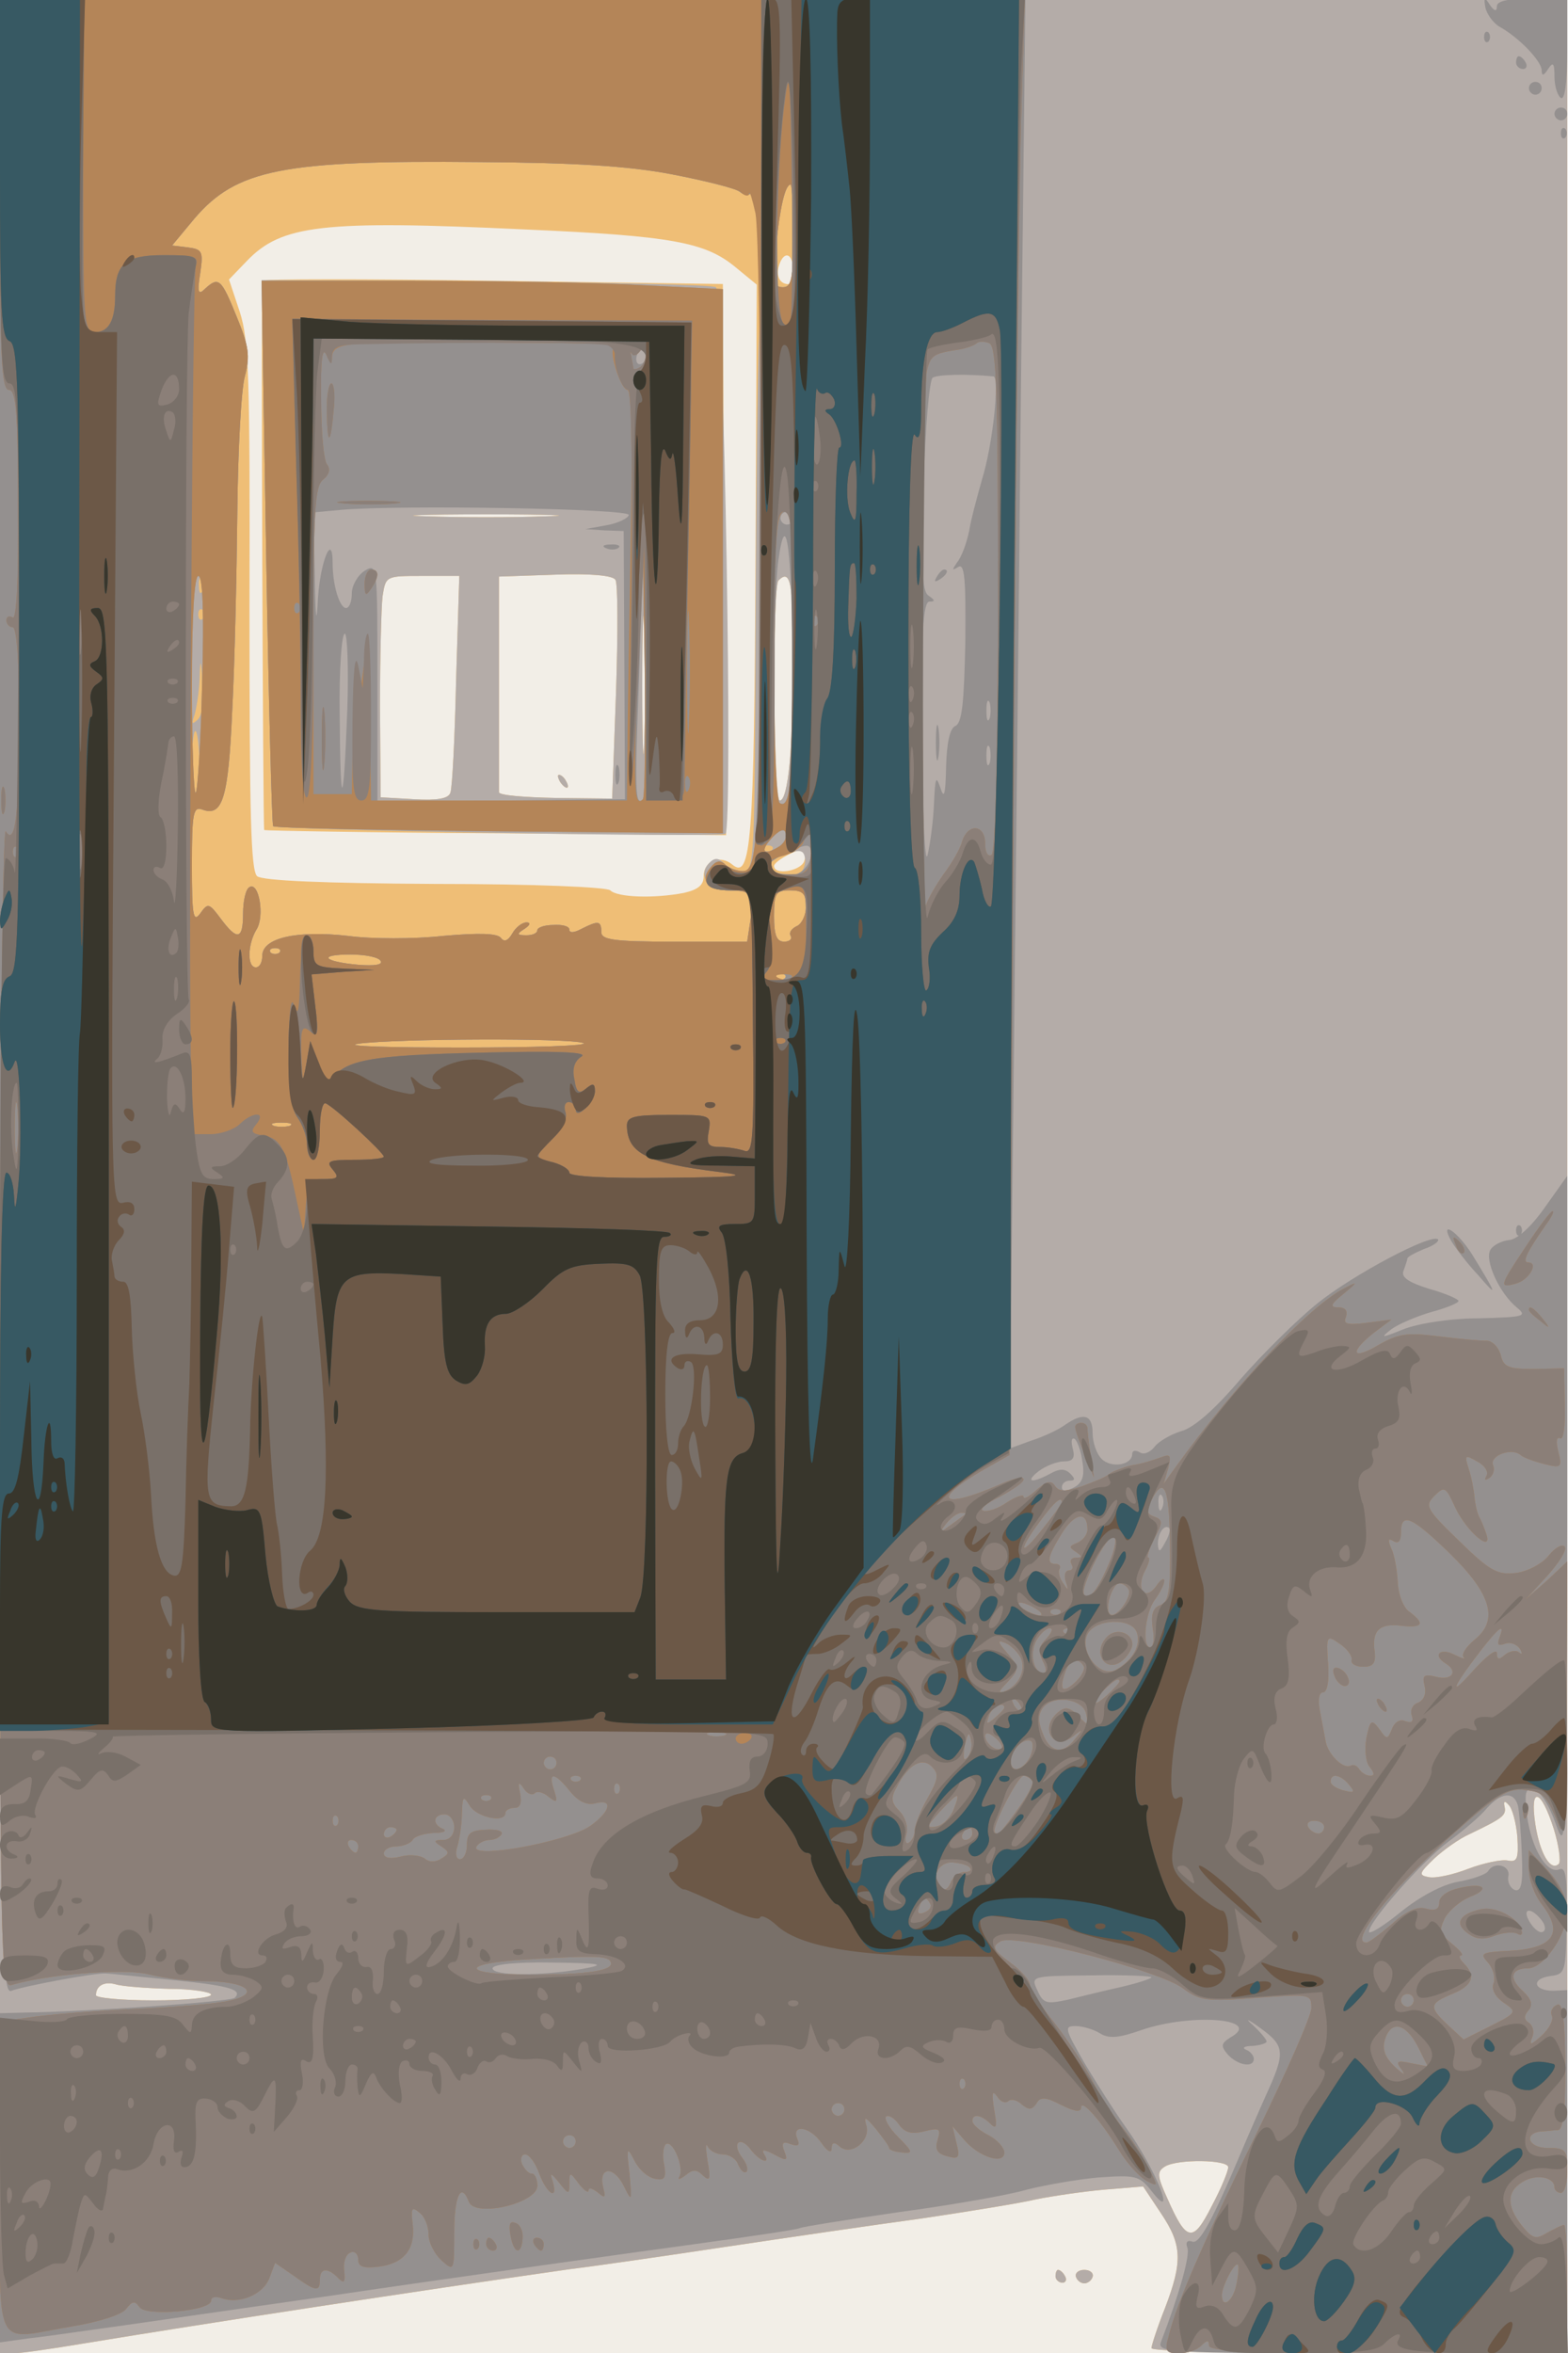
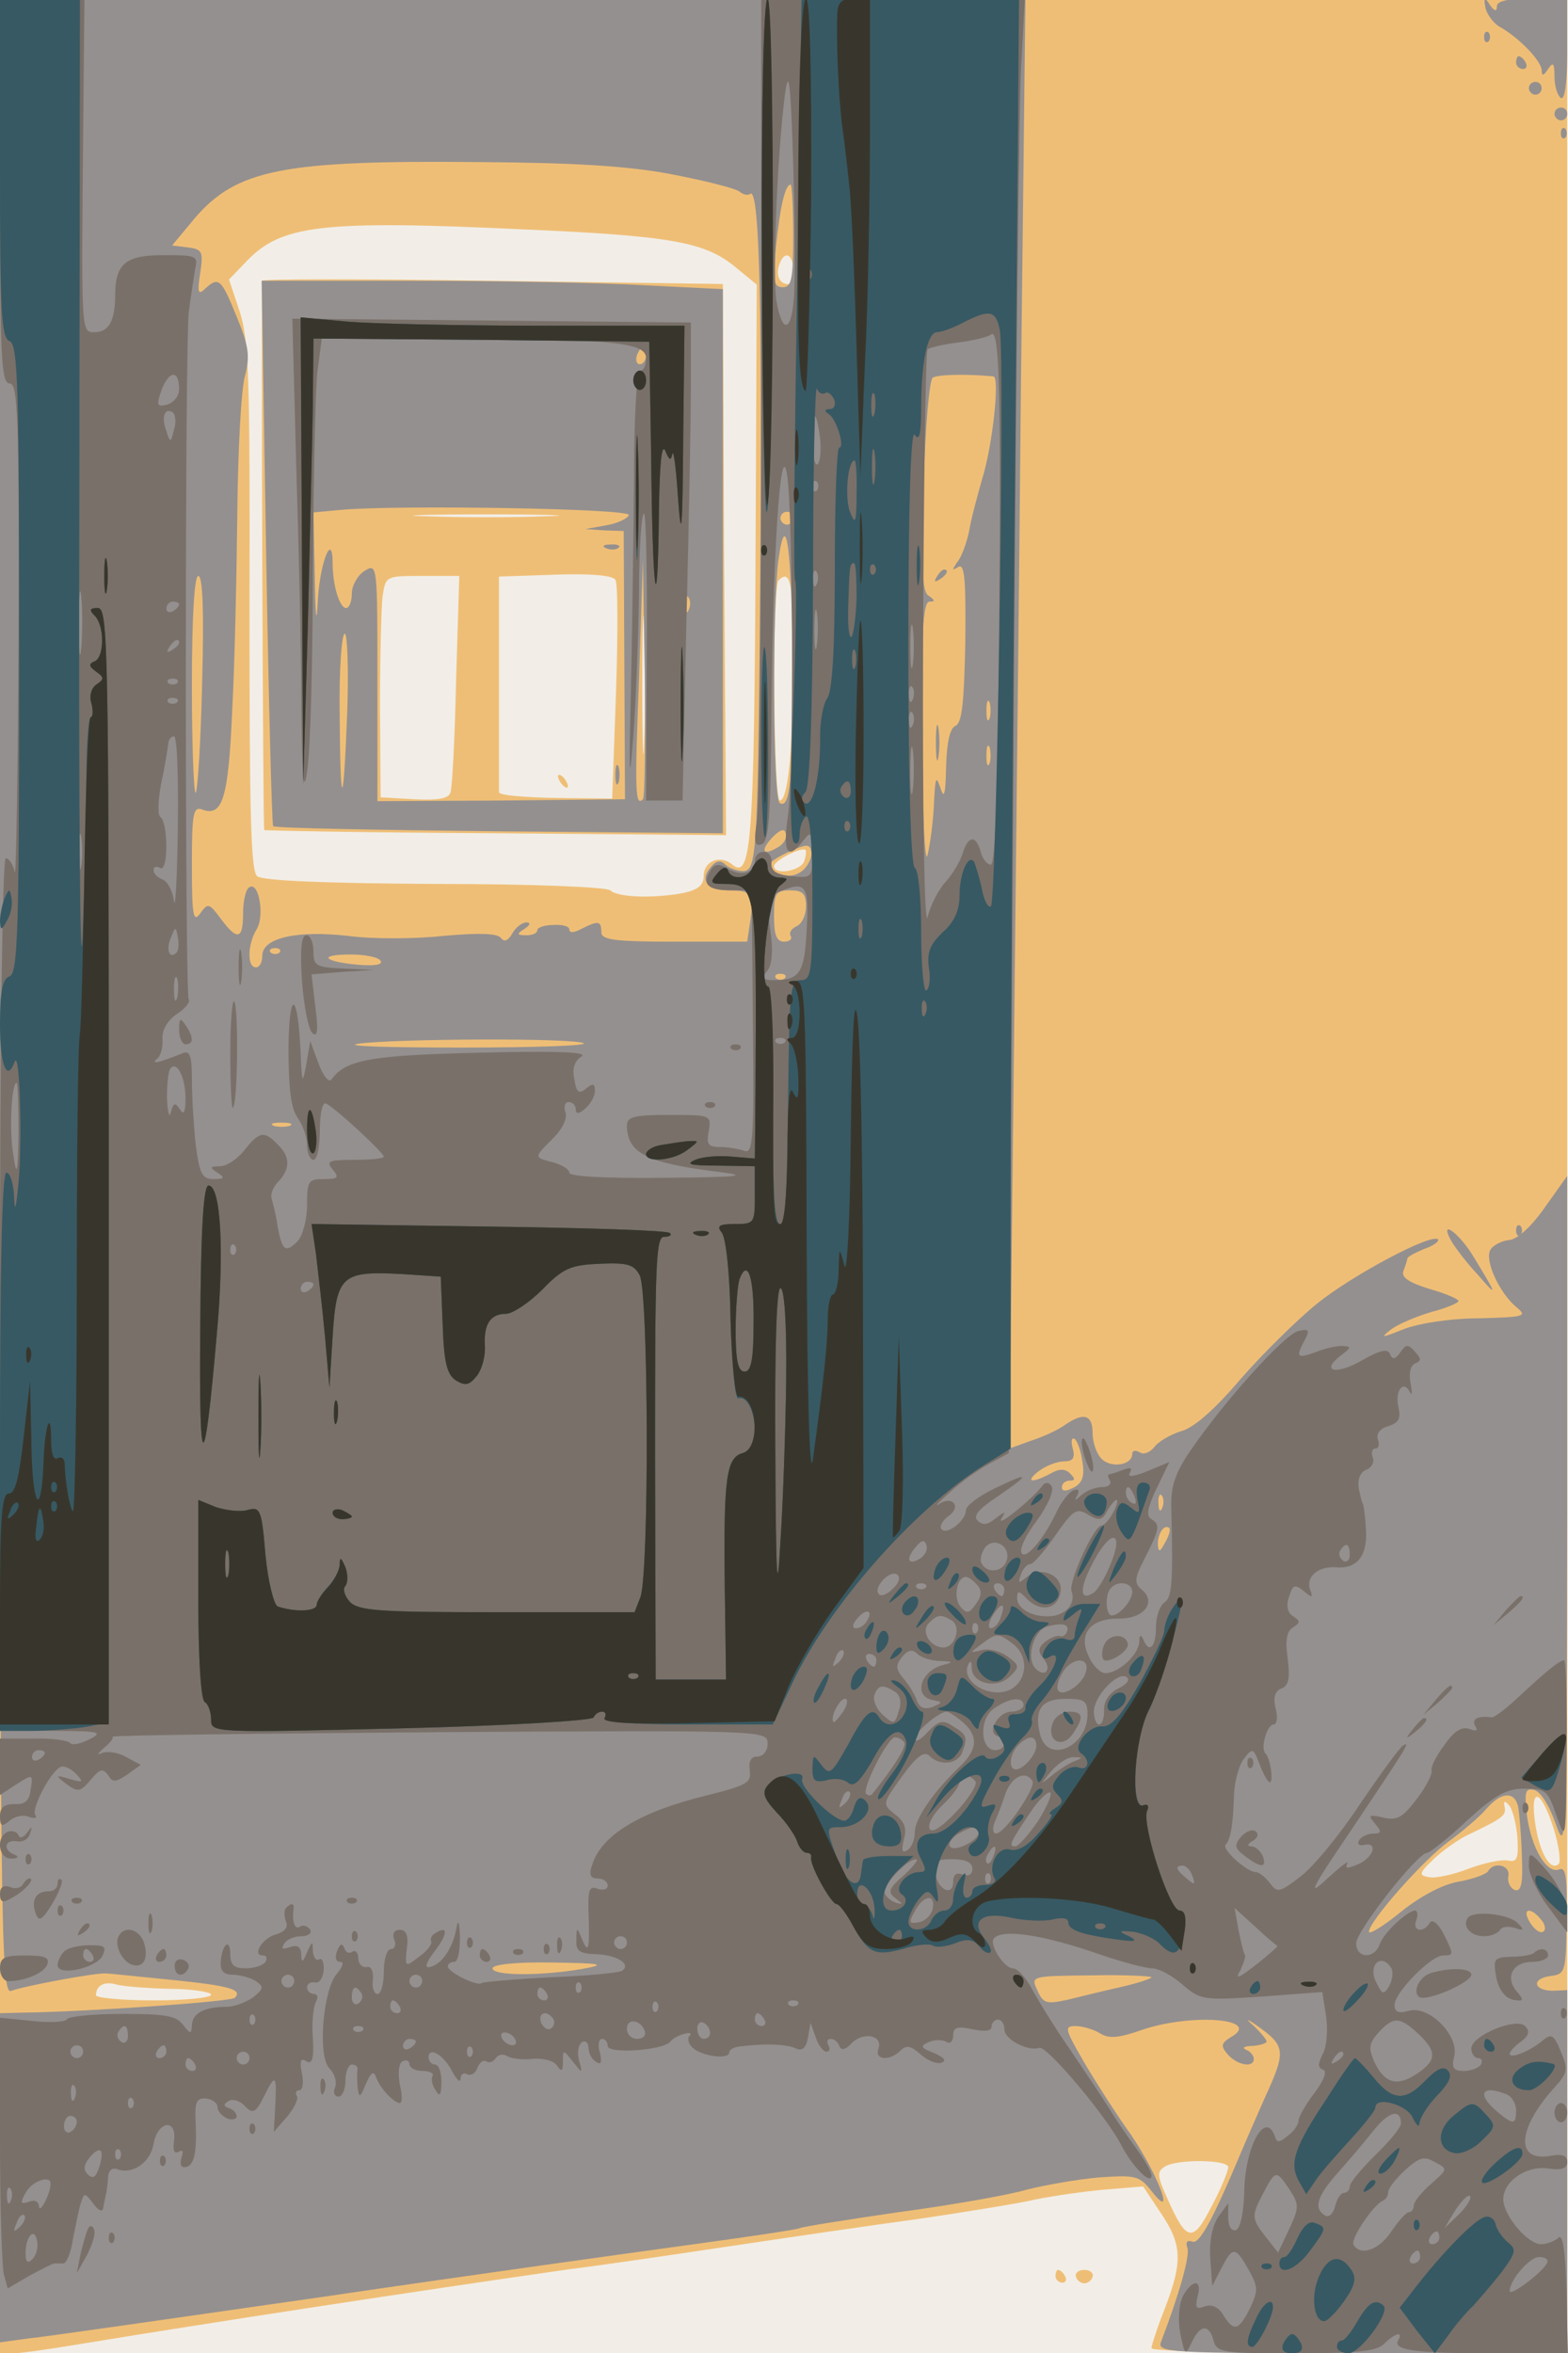
<svg xmlns="http://www.w3.org/2000/svg" width="853" height="1280">
  <g>
    <svg width="853" height="1280" />
    <svg width="853" height="1280" version="1.0" viewBox="0 0 853 1280">
      <g fill="#f2eee7" transform="matrix(.348 0 0 -.349 0 1280)">
        <path d="M0 1835V0h2450v3670H0V1835z" />
      </g>
    </svg>
    <svg width="853" height="1280" version="1.0" viewBox="0 0 853 1280">
      <g fill="#efbe76" transform="matrix(.348 0 0 -.349 0 1280)">
        <path d="M0 1835V0h21c12 0 60 7 108 15 201 33 516 81 761 116 41 5 152 21 245 35 94 14 231 34 305 44 74 11 155 24 180 30 25 5 72 12 106 15l61 5 28-42c33-49 34-75 6-148-12-30-21-58-21-62 0-5 146-8 325-8h325v3670H0V1835zm821 1475c230-10 282-20 329-59l33-27-2-433c-2-435-7-495-36-471-19 16-45 6-45-18 0-14-9-21-31-26-47-9-104-7-115 4-5 5-118 10-274 10-174 1-269 5-278 12-10 9-12 95-12 420 1 357-1 415-15 459l-17 51 28 29c54 56 117 64 435 49zm419-65c0-17-4-23-14-19-8 3-12 13-9 25 7 27 23 24 23-6zm0-604c0-140-8-221-21-221-10 0-12 333-2 343 19 19 23-4 23-122zm17-316c-6-15-47-22-47-7 0 8 42 30 49 25 2-1 1-9-2-18zM2429 817c8-26 11-50 8-54-13-13-30 16-37 62-9 60 9 55 29-8zm-57-12c2-34 0-40-15-37-10 2-38-4-62-13-23-9-51-15-61-13-17 3-16 6 8 29 14 13 39 31 55 38 52 25 58 29 55 43-2 8 0 10 6 3 6-5 12-28 14-50zM264 568c36 0 66-5 66-9 0-5-40-9-90-9s-90 4-90 8c0 15 13 22 31 17 9-3 47-6 83-7zm1656-278c0-6-11-33-26-61-29-57-39-56-69 12-16 35-17 42-4 50 19 12 99 11 99-1zM410 3230c-2-20 1-855 3-856 1-1 164-4 362-5l360-3-3 429-2 430-360 5c-198 3-360 3-360 0zm442-367c-50-2-134-2-185 0-50 1-9 3 93 3s143-2 92-3zm111-274-6-166-88 1c-49 1-89 4-89 9v336l88 3c53 2 90-1 94-8 4-5 4-84 1-175zm-250 19c-2-90-6-169-9-176-3-9-20-12-56-10l-53 3-1 140c0 77 2 155 4 173 5 32 5 32 62 32h58l-5-162zm294-95c-1-49-3-9-3 87s2 136 3 88c2-49 2-127 0-175zm-132-63c3-5 8-10 11-10s2 5-1 10c-3 6-8 10-11 10s-2-4 1-10zm775-2330c0-5 5-10 11-10 5 0 7 5 4 10-3 6-8 10-11 10-2 0-4-4-4-10zm32-1c2-6 8-10 13-10s11 4 13 10-4 11-13 11-15-5-13-11z" />
      </g>
    </svg>
    <svg width="853" height="1280" version="1.0" viewBox="0 0 853 1280">
      <g fill="#b4aca8" transform="matrix(.348 0 0 -.349 0 1280)">
-         <path d="M0 1835V0h21c12 0 60 7 108 15 201 33 516 81 761 116 41 5 152 21 245 35 94 14 231 34 305 44 74 11 155 24 180 30 25 5 72 12 106 15l61 5 28-42c33-49 34-75 6-148-12-30-21-58-21-62 0-5 146-8 325-8h325v3670H0V1835zm1050 1561c52-10 100-22 106-27s13-6 17-3c10 10 18-118 14-216-3-52-5-263-6-467-1-352-2-373-19-373-10 0-23 5-30 12-9 9-15 9-23 1-19-19-2-43 30-43 36 0 40-6 34-47l-5-33h-114c-95 0-114 3-114 15 0 18-5 18-31 5-11-6-19-7-19-1 0 5-11 8-25 7-14 0-25-4-25-8 0-5-8-8-17-8-15 0-16 2-3 10 9 6 10 10 3 10s-17-8-22-17c-7-12-13-14-18-7-6 7-33 8-90 3-45-5-112-5-149 0-80 9-134-3-134-31 0-10-4-18-10-18-14 0-13 36 1 59 13 20 4 75-11 66-6-3-10-22-10-41 0-41-9-43-35-8-18 24-20 25-32 8-11-15-13-3-13 75 0 81 2 92 16 87 32-12 41 17 47 154 4 74 7 214 8 310s6 192 12 212c8 31 6 46-13 92-24 59-28 63-49 44-11-11-13-7-8 24 5 34 3 37-19 40l-25 3 35 42c66 77 139 91 446 88 147-1 232-6 300-19zm190-96c0-68-3-80-16-80-15 0-16 9-11 63 6 59 14 97 23 97 2 0 4-36 4-80zm-923-552c-3-8-6-5-6 6-1 11 2 17 5 13 3-3 4-12 1-19zm923-107c0-140-8-221-21-221-10 0-12 333-2 343 19 19 23-4 23-122zm-923 62c-4-3-7 0-7 7s3 10 7 7c3-4 3-10 0-14zm-8-157c-9-8-10-7-5 7 3 10 7 35 8 55 1 35 2 35 5-7 3-26-1-48-8-55zm3-65c0-23-2-45-6-48-3-4-6 18-6 47s3 51 6 48 5-25 6-47zm895-138c-4-3-10-3-14 0-3 4 0 7 7 7s10-3 7-7zm45-35c-11-11-52-2-52 11 0 4 12 12 28 17 21 8 28 7 30-4 2-8-1-19-6-24zm8-53c0-14-7-28-15-31-8-4-12-10-9-15s-2-9-10-9c-12 0-16 10-16 40 0 36 3 40 25 40 20 0 25-5 25-25zm-823-72c-4-3-10-3-14 0-3 4 0 7 7 7s10-3 7-7zm158-13c4-6-10-8-35-6-55 5-64 16-12 16 22 0 44-4 47-10zm632-27c-4-3-10-3-14 0-3 4 0 7 7 7s10-3 7-7zm-315-101c10-4-76-7-190-7s-187 2-162 6c62 8 331 9 352 1zm-459-129c-7-2-19-2-25 0-7 3-2 5 12 5s19-2 13-5zM2429 817c8-26 11-50 8-54-13-13-30 16-37 62-9 60 9 55 29-8zm-57-12c2-34 0-40-15-37-10 2-38-4-62-13-23-9-51-15-61-13-17 3-16 6 8 29 14 13 39 31 55 38 52 25 58 29 55 43-2 8 0 10 6 3 6-5 12-28 14-50zM264 568c36 0 66-5 66-9 0-5-40-9-90-9s-90 4-90 8c0 15 13 22 31 17 9-3 47-6 83-7zm1656-278c0-6-11-33-26-61-29-57-39-56-69 12-16 35-17 42-4 50 19 12 99 11 99-1zM416 2808c4-233 9-425 11-428 6-6 695-18 707-12 12 7-2 845-15 852-5 4-167 7-360 9l-350 2 7-423zm436 55c-50-2-134-2-185 0-50 1-9 3 93 3s143-2 92-3zm111-274-6-166-88 1c-49 1-89 4-89 9v336l88 3c53 2 90-1 94-8 4-5 4-84 1-175zm-250 19c-2-90-6-169-9-176-3-9-20-12-56-10l-53 3-1 140c0 77 2 155 4 173 5 32 5 32 62 32h58l-5-162zm294-95c-1-49-3-9-3 87s2 136 3 88c2-49 2-127 0-175zm-132-63c3-5 8-10 11-10s2 5-1 10c-3 6-8 10-11 10s-2-4 1-10zm775-2330c0-5 5-10 11-10 5 0 7 5 4 10-3 6-8 10-11 10-2 0-4-4-4-10zm32-1c2-6 8-10 13-10s11 4 13 10-4 11-13 11-15-5-13-11z" />
-       </g>
+         </g>
    </svg>
    <svg width="853" height="1280" version="1.0" viewBox="0 0 853 1280">
      <g fill="#94908f" transform="matrix(.348 0 0 -.349 0 1280)">
        <path d="M0 2114C0 636 1 558 18 565c18 7 130 28 147 27 6 0 52-5 103-10 90-9 112-15 99-28-5-6-237-22-329-23l-38-1V17l43 6c23 2 231 32 462 65 231 34 492 70 580 82s162 23 165 25 73 13 155 25c83 11 173 27 200 35 28 7 78 16 112 19 58 4 64 3 83-21 42-54 6 36-40 99-17 24-46 69-65 101-30 52-32 57-14 57 11 0 28-5 38-11 14-9 29-8 66 5 80 27 191 17 138-12-14-9-15-13-4-26 15-17 41-22 41-7 0 5-6 12-12 14-7 3-3 6 10 6 12 1 22 4 22 7s-10 15-22 26c-13 11-7 9 12-5 39-28 40-38 8-107-11-25-27-61-35-80-48-114-68-150-79-146-8 3-11-1-8-9 5-12-13-74-41-147-7-17 12-18 314-18h321v566l-22-1c-31 0-35 19-4 23 23 3 24 6 25 87 1 68-1 84-12 79-19-7-43 33-50 84-4 37-3 43 11 40 10-2 24-24 34-53 17-48 17-33 18 480v530l-35-49c-21-30-43-50-56-51-11-1-25-8-29-15-10-16 14-68 41-90 17-14 12-15-59-17-45 0-95-8-118-17-35-14-37-14-19 0 11 8 39 20 63 27 23 6 42 14 42 17s-21 12-46 19c-32 10-44 18-40 28 3 8 6 17 6 19 0 3 12 9 26 15 15 5 24 12 22 15-10 10-133-55-189-100-31-25-85-78-120-118-40-47-73-76-93-81-16-5-35-16-41-24-7-9-17-13-23-9-7 4-12 3-12-2 0-18-33-23-48-8-8 8-14 26-14 40 0 29-14 33-43 13-11-8-35-19-54-25l-33-12 6 528c3 290 9 798 12 1130l7 602H0V2114zm1050 1282c52-10 100-22 106-27s13-6 16-4c14 15 19-138 17-520-4-514-5-535-28-535-9 0-22 5-27 10-8 8-15 6-23-4-18-21-5-36 29-36 35 0 39-6 33-47l-5-33h-114c-95 0-114 3-114 15 0 18-5 18-31 5-11-6-19-7-19-1 0 5-11 8-25 7-14 0-25-4-25-8 0-5-8-8-17-8-15 0-16 2-3 10 9 6 10 10 3 10s-17-8-22-17c-7-12-13-14-18-7-6 7-33 8-90 3-45-5-112-5-149 0-80 9-134-3-134-31 0-10-4-18-10-18-14 0-13 36 1 59 13 20 4 75-11 66-6-3-10-22-10-41 0-41-9-43-35-8-18 24-20 25-32 8-11-15-13-3-13 75 0 81 2 92 16 87 32-12 41 17 47 154 4 74 7 214 8 310s6 192 12 212c8 31 6 46-13 92-24 59-28 63-49 44-11-11-13-7-8 24 5 34 3 37-19 40l-25 3 35 42c66 77 139 91 446 88 147-1 232-6 300-19zm190-96c0-68-3-80-16-80-15 0-16 9-11 63 6 59 14 97 23 97 2 0 4-36 4-80zm313-219c10-1-1-107-18-161-7-25-17-61-20-80-4-19-12-41-19-49-8-12-8-13 2-7s12-19 11-118c-2-94-5-126-16-130-8-4-13-25-14-63-1-44-3-52-9-33-7 20-8 16-10-25-1-27-6-63-10-80s-8 63-9 183c-1 163 2 212 12 212 9 0 9 2-1 9-11 6-12 43-8 171 2 90 9 166 14 169 8 5 53 6 95 2zm-313-221c0-5-4-10-10-10-5 0-10 5-10 10 0 6 5 10 10 10 6 0 10-4 10-10zm-1-235c1-171-4-219-20-209-11 6-12 309-2 380 12 85 21 15 22-171zm-923-21c-2-91-7-168-10-172-3-3-6 72-6 166 0 111 4 172 10 172 7 0 9-56 6-166zm1231-56c-3-7-5-2-5 12s2 19 5 13c2-7 2-19 0-25zm0-70c-3-7-5-2-5 12s2 19 5 13c2-7 2-19 0-25zm-328-129c-25-16-32-9-13 12 12 13 20 16 22 9 3-7-2-16-9-21zm38-36c-9-9-23-13-36-8-29 9-26 17 12 35 27 12 33 13 35 1 2-7-3-20-11-28zm3-58c0-14-7-28-15-31-8-4-12-10-9-15s-2-9-10-9c-12 0-16 10-16 40 0 36 3 40 25 40 20 0 25-5 25-25zm-823-72c-4-3-10-3-14 0-3 4 0 7 7 7s10-3 7-7zm158-13c4-6-10-8-35-6-55 5-64 16-12 16 22 0 44-4 47-10zm632-27c-4-3-10-3-14 0-3 4 0 7 7 7s10-3 7-7zm-315-101c10-4-76-7-190-7s-187 2-162 6c62 8 331 9 352 1zm-459-129c-7-2-19-2-25 0-7 3-2 5 12 5s19-2 13-5zm1239-523c4-23 0-34-14-41-12-6-18-6-18 1 0 5 5 10 12 10 9 0 9 3 1 11s-17 8-31 0c-30-16-40-13-18 4 11 8 28 15 39 15 14 0 18 5 14 20-3 11-2 18 3 15 4-3 10-19 12-35zm125-72c-3-8-6-5-6 6-1 11 2 17 5 13 3-3 4-12 1-19zm4-55c-8-15-10-15-11-2 0 17 10 32 18 25 2-3-1-13-7-23zm552-410c2-10 5-44 6-77 2-44-1-57-11-54-7 3-12 12-10 22 3 17-23 23-32 7-4-5-24-12-46-16-24-4-59-22-90-47-27-22-50-36-50-31 0 16 85 112 125 141 22 16 49 39 59 51 23 26 43 27 49 4zm36-177c7-8 8-17 3-19-4-3-13 3-20 14-14 22 0 26 17 5zM910 599c-64-11-140-11-140 1 0 6 37 10 93 9 79-1 86-3 47-10zm890-13c0-2-21-9-47-15-27-6-64-15-84-20-33-7-38-6-47 14-11 23-11 23 84 24 52 1 94-1 94-3zM416 2808c4-233 9-425 11-428 3-3 162-6 354-8l349-3v848l-122 6c-66 4-229 7-360 7H409l7-422zm594 307c0-8-4-15-10-15-5 0-7 7-4 15 4 8 8 15 10 15s4-7 4-15zm-27-250c-1-5-17-13-35-16l-33-6 30-2 30-1 1-209 1-209-194-2-193-1v186c0 183 0 185-20 173-11-7-20-23-20-35 0-13-4-23-9-23-10 0-21 35-21 70 0 49-19 4-23-55-2-44-4-34-5 37l-2 97 43 4c90 8 452 2 450-8zm22-443c-12-12-13 12-6 188l6 185 3-184c1-101 0-186-3-189zm72 296c-3-8-6-5-6 6-1 11 2 17 5 13 3-3 4-12 1-19zm-534-155c-6-160-11-164-12-10-1 70 3 127 8 127 4 0 6-53 4-117zm405 250c7-3 16-2 19 1 4 3-2 6-13 5-11 0-14-3-6-6zm14-353c0-14 2-19 5-12 2 6 2 18 0 25-3 6-5 1-5-13zm502 308c-4-7-3-8 4-4 12 7 16 16 8 16-3 0-8-5-12-12zm-1-258c0-25 2-35 4-22 2 12 2 32 0 45-2 12-4 2-4-23zm859 1146c2-10 12-24 22-30 31-17 66-54 66-68 0-9 3-9 10 2 8 12 10 9 10-12 0-15 5-30 10-33 6-4 10 23 10 74v81h-55c-37 0-55-4-55-12 0-9-4-8-11 2-8 13-10 12-7-4zm-2-46c0-7 3-10 7-7 3 4 3 10 0 14-4 3-7 0-7-7zm50-40c0-5 5-10 11-10 5 0 7 5 4 10-3 6-8 10-11 10-2 0-4-4-4-10zm20-40c0-5 5-10 10-10 6 0 10 5 10 10 0 6-4 10-10 10-5 0-10-4-10-10zm40-40c0-5 5-10 10-10 6 0 10 5 10 10 0 6-4 10-10 10-5 0-10-4-10-10zm10-30c0-7 3-10 7-7 3 4 3 10 0 14-4 3-7 0-7-7zm-70-1710c0-7 3-10 7-7 3 4 3 10 0 14-4 3-7 0-7-7zm-101-17c6-10 24-34 42-53 31-36 30-32-10 33-23 36-52 55-32 20z" />
      </g>
    </svg>
    <svg width="853" height="1280" version="1.0" viewBox="0 0 853 1280">
      <g fill="#b48558" transform="matrix(.348 0 0 -.349 0 1280)">
-         <path d="M0 3365c0-253 2-305 14-305 11 0 14-34 14-180 1-113-2-178-8-175-6 4-10 1-10-4 0-6 5-11 10-11 6 0 10-54 10-142 0-150-6-200-21-176-5 7-9-396-9-895 0-860 1-908 18-903 59 17 172 26 213 17 24-6 63-11 86-11 81 0 95-25 20-34-23-3-86-8-140-10-53-3-120-8-147-12l-50-7V274C0-6-13 21 113 42c42 7 77 18 84 27 10 13 14 13 21 3 10-15 112-6 112 10 0 6 7 7 16 4 27-10 65 5 75 31l9 24 29-20c35-25 41-26 41-6 0 18 12 19 28 3 10-10 12-8 10 11-2 13 3 26 10 28 6 3 12-2 12-11 0-11 8-14 32-11 40 5 58 28 53 67-3 25-1 27 11 17 8-6 14-21 14-34 0-12 9-30 20-40 20-18 20-17 20 43 0 58 11 80 23 48 10-25 107-2 107 25 0 11-4 19-9 19s-11 7-15 15c-3 8-1 15 5 15s16-13 22-30c12-32 30-43 21-12-5 14-3 14 10-2 15-19 16-19 16-1s1 18 15-1c8-10 15-15 15-10s6 3 14-3c12-10 13-9 9 7-8 32 15 35 31 5 14-28 14-28 10 17-5 42-4 43 8 20 7-14 21-26 32-28 15-3 18 1 14 23-3 14-1 28 3 31 11 7 29-37 21-51-3-5 1-4 9 2 12 10 18 10 28 0 11-10 12-5 7 23-3 19-3 29 0 23 3-7 14-13 24-13s21-7 24-16c4-9 9-14 13-11 3 4 0 13-7 22s-10 19-6 23 13-1 20-11c14-18 32-24 20-6-4 7 1 7 16-1 20-11 22-10 16 5-5 13-2 16 10 11 12-4 15-2 10 9-9 23 21 18 38-7 9-13 16-17 16-9 0 10 4 11 13 3 18-15 49 10 41 34-4 14-1 13 15-6 11-14 21-27 21-30s9-6 20-7c18-2 17 1-6 24-14 14-22 28-19 32 4 3 13-2 20-12 9-13 20-16 40-11 24 6 26 4 21-13-5-15-1-22 15-26 18-5 20-2 14 21l-6 26 18-21c23-27 63-40 63-20 0 7-11 20-25 27s-25 17-25 22c0 12 14 10 28-4 10-10 11-5 6 22-4 26-3 31 5 20 5-8 13-11 17-7s14 2 21-5c11-9 16-9 23 1 6 11 14 11 39-2 20-10 31-12 31-4 0 14 30-19 59-66 12-20 32-42 43-48 19-10 19-10 2 23-9 18-28 46-41 62s-33 47-45 70c-11 22-38 63-59 90-22 27-39 54-39 60 0 7-14 23-31 35-27 20-29 25-15 33 22 13 247-45 285-73 27-20 38-21 116-15 83 6 85 6 85-16 0-12-38-98-84-192-85-173-127-269-139-319-7-24-4-27 16-27 13 0 28 5 35 12 9 9 12 9 12 0s69-12 280-12h280v100c0 55-2 100-5 100s-15-6-26-12c-18-11-23-10-40 11-24 30-24 53 1 68 20 13 50 8 50-8 0-5 5-9 10-9 6 0 10 16 10 35 0 32-2 35-31 35-31 0-38 24-8 26 8 0 19 2 25 2 8 2 11 34 11 101-1 74-4 98-13 94-7-3-11-10-8-17s-5-21-16-31c-17-15-20-16-15-3 4 9 1 19-5 23-8 5-8 11-1 19 8 9 5 18-9 31-22 20-18 35 9 35 24 0 61 53 61 89 0 19-11 42-30 63l-30 32v-29c0-17 9-41 20-55 36-46 18-70-54-73-40-2-43-4-30-18 8-9 12-23 9-32-4-9 2-21 15-30 22-15 22-16-20-37l-42-21-24 22c-31 29-30 34 6 49 32 13 38 28 18 48-7 7-8 12-4 12 5 0-2 8-14 18-20 16-21 21-11 41 7 12 24 26 38 32 34 13 23 23-16 14-18-4-31-13-31-22 0-11-6-14-21-10-13 4-31-4-53-24-19-16-36-29-40-29-29 0 40 85 143 176 61 54 79 65 104 62 30-3 35-8 55-58 8-18 11 33 11 194l1 220-32-30-33-29 34 37c19 21 31 41 27 45-4 5-16-2-26-15-10-12-33-24-51-26-28-3-40 3-88 50-52 50-54 55-39 70 16 16 18 15 33-18 18-38 60-73 48-40-3 9-8 21-11 26-3 6-6 19-7 30-1 12-5 32-9 44-7 22-6 23 13 12 12-6 18-16 15-22-4-7-3-8 4-4 6 4 9 13 6 20-6 15 29 28 43 16 4-4 21-10 37-14 27-7 28-5 22 19-4 16-3 24 3 21 5-3 8 18 7 52l-1 57-47-1c-40 0-48 3-52 22-4 13-14 23-24 22-9 0-43 3-74 7-48 6-62 4-92-13-42-25-48-13-9 18l28 21-38-5c-31-4-38-2-33 9 3 10-1 15-12 15-14 0-12 5 8 21 23 19 23 20 2 9-54-27-171-150-265-280l-18-25 7 24c5 21 4 23-12 17-11-4-30-10-44-12-13-3-29-9-35-13-5-5-25-13-44-20-27-9-36-8-42 1s-13 7-28-6c-12-11-21-16-21-11 0 4-12 0-26-9-14-10-31-15-37-13-7 2 5 12 26 22 20 11 37 22 37 27s-17 1-37-8c-90-39-109-26-29 21l44 25 6 938c3 515 9 1026 12 1135l6 197H0v-305zm1050 31c52-10 101-22 108-28 6-6 13-7 13-2 1 5 5-9 10-31 9-47 12-838 3-948-6-62-10-77-23-77-10 0-22 5-27 10-8 8-15 6-23-4-18-21-5-36 29-36 35 0 39-6 33-47l-5-33h-114c-95 0-114 3-114 15 0 18-5 18-31 5-11-6-19-7-19-1 0 5-11 8-25 7-14 0-25-4-25-8 0-5-8-8-17-8-15 0-16 2-3 10 9 6 10 10 3 10s-17-8-22-17c-7-12-13-14-18-7-6 7-33 8-90 3-45-5-112-5-149 0-80 9-134-3-134-31 0-10-4-18-10-18-14 0-13 36 1 59 13 20 4 75-11 66-6-3-10-22-10-41 0-41-9-43-35-8-18 24-20 25-32 8-11-15-13-3-13 75 0 81 2 92 16 87 32-12 41 17 47 154 4 74 7 214 8 310s6 192 12 212c8 31 6 46-13 92-24 59-28 63-49 44-11-11-13-7-8 24 5 34 3 37-19 40l-25 3 35 42c66 77 139 91 446 88 147-1 232-6 300-19zm190-96c0-68-3-80-16-80-15 0-16 9-11 63 6 59 14 97 23 97 2 0 4-36 4-80zm320-565c0-252-4-396-10-400-6-3-10 4-10 18 0 30-27 32-36 3-3-12-17-35-29-51-12-17-25-39-28-50-2-11-5 167-5 395s3 426 7 440c6 24 10 27 51 33 11 2 22 6 26 9 3 4 12 4 20 1 12-4 14-70 14-398zm-320-72c0-209-4-258-21-247-6 3-9 104-9 230 1 187 4 224 16 224s14-34 14-207zm-924-59c-2-91-7-168-10-172-3-3-6 72-6 166 0 111 4 172 10 172 7 0 9-56 6-166zm961 89c-4-3-7 0-7 7s3 10 7 7c3-4 3-10 0-14zm-58-344c-25-16-32-9-13 12 12 13 20 16 22 9 3-7-2-16-9-21zm51-8c0-32-23-47-54-35-23 9-20 21 9 28 14 4 28 13 31 21 9 23 14 18 14-14zm-1243-8c-4-3-7 0-7 7s3 10 7 7c3-4 3-10 0-14zm1233-78c0-14-7-28-15-31-8-4-12-10-9-15s-2-9-10-9c-12 0-16 10-16 40 0 36 3 40 25 40 20 0 25-5 25-25zm-823-72c-4-3-10-3-14 0-3 4 0 7 7 7s10-3 7-7zm158-13c4-6-10-8-35-6-55 5-64 16-12 16 22 0 44-4 47-10zm642-26c-3-3-12-4-19-1-8 3-5 6 6 6 11 1 17-2 13-5zm-325-102c10-4-76-7-190-7s-187 2-162 6c62 8 331 9 352 1zM27 1878c-2-18-4-4-4 32s2 50 4 33c2-18 2-48 0-65zm426 35c-7-2-19-2-25 0-7 3-2 5 12 5s19-2 13-5zm1376-652c1-73-2-90-15-95-12-4-15-15-12-36 3-17 1-30-4-30-13 0-8 54 7 74 8 11 15 24 15 30 0 5-6 2-13-9-18-24-32-3-17 25 6 11 8 20 5 20s1 13 9 29c14 26 14 30 0 35-12 4-13 10-4 26 20 38 28 20 29-69zm-169 65c0-2-13-20-30-41-36-46-40-36-4 12 22 30 34 40 34 29zm-151-19c-2-1-13-9-24-17-19-14-19-14-6 3 7 9 18 17 24 17s8-1 6-3zm191-23c0-8-7-17-16-21-13-5-13-7-2-14 10-7 11-9 0-9-7 0-10-4-7-10 3-5 2-10-4-10s-8-8-5-17c5-15 4-15-4-3-6 8-8 18-6 22 3 4 0 8-5 8-16 0-14 11 9 48 20 32 40 35 40 6zm566-37c66-64 77-105 39-135-13-11-21-23-17-27s-3-2-15 4c-22 11-34-1-13-14 20-12 10-27-14-21-20 5-23 3-19-14 3-12-1-22-10-26-9-3-13-12-10-20 3-10 0-12-10-9-8 4-17-1-21-12-7-17-8-17-20 0-12 16-14 14-20-14-3-18-1-38 5-45 8-10 8-14 1-14-6 0-14 5-17 10-4 6-9 8-13 6-12-7-37 18-40 39-2 11-6 32-9 48s-1 27 5 27c7 0 10 18 8 45-3 44-2 45 18 31 12-8 20-19 19-25-2-6 6-11 18-11 15 0 20 5 18 23-5 33 7 45 41 41s38 3 14 21c-10 6-18 27-19 46s-5 43-10 53c-6 14-5 17 3 12s12 0 12 13c0 33 17 25 76-32zm-532-15c-17-41-31-59-39-50-9 8 37 98 47 92 4-3 1-22-8-42zm30-41c7-11-20-48-29-39-9 8 4 48 15 48 5 0 11-4 14-9zm-144-31c8-5 11-10 5-10-5 0-17 5-25 10s-10 10-5 10c6 0 17-5 25-10zm37-7c-4-3-10-3-14 0-3 4 0 7 7 7s10-3 7-7zm120-29c7-19-5-43-31-58-25-16-60 27-46 55 13 24 68 26 77 3zm-141-10c-12-12-13-20-6-35 6-11 7-19 1-19-15 0-22 30-11 51 6 10 15 19 21 19s3-7-5-16zm41 9c-4-3-10-3-14 0-3 4 0 7 7 7s10-3 7-7zm667-8c-4-11-2-13 9-9 8 3 18-1 23-8 4-7 4-10-1-6-4 4-14 3-22-3-10-9-13-8-13 2 0 8-16-4-36-26-40-45-35-29 9 28 31 40 40 46 31 22zm-750-28c12-19 0-47-25-56-9-3-8 1 4 13 21 22 21 25 0 49-13 15-14 19-4 15 8-2 19-12 25-21zm100-16c3-4-3-16-14-26-20-18-25-11-14 19 7 18 20 21 28 7zm56-24c0-2-9-12-20-22-24-21-27-14-4 9 15 15 24 20 24 13zm-155-37c3-5 4-10 1-10s-8 5-11 10c-3 6-4 10-1 10s8-4 11-10zm103-14c4-19 3-19-13-2-13 13-20 14-31 5-30-25-7-61 24-37 15 12 16 11 3-4-19-26-40-22-51 8-8 19-7 31 1 41 17 20 63 13 67-11zm-128 10c0-2-7-9-15-16-13-11-14-10-9 4s24 23 24 12zm-437-43c-7-2-19-2-25 0-7 3-2 5 12 5s19-2 13-5zm379-35c-6-6-7 0-4 19 5 21 7 23 10 9 2-10 0-22-6-28zm54 15c-7-7-26 7-26 19 0 6 6 6 15-2 9-7 13-15 11-17zm44-14c-12-22-30-25-30-6 0 17 21 38 32 31 4-3 3-14-2-25zm-740-9c0-5-4-10-10-10-5 0-10 5-10 10 0 6 5 10 10 10 6 0 10-4 10-10zm580-55c-11-19-20-42-20-50 0-7-4-16-9-19-5-4-7 3-4 14 3 10-2 26-11 35-13 13-14 21-4 38 18 35 40 47 55 31 11-11 10-19-7-49zm-559 11c13-16 26-22 39-19 29 8 25-12-7-35-36-25-191-53-178-32 3 5 12 10 20 10s16 4 19 9-8 8-24 7c-24-1-30-5-30-23 0-13-5-23-11-23s-8 9-4 20c3 11 7 34 7 51 1 27 2 29 12 13 11-19 56-28 56-12 0 4 6 8 14 8 9 0 12 7 9 23-4 17-2 19 6 7 5-8 13-11 17-7s14 1 22-6c13-10 14-8 8 11-10 29 1 28 25-2zm16 17c-4-3-10-3-14 0-3 4 0 7 7 7s10-3 7-7zm706 0c6-5-13-36-50-82-2-2-5-2-8 1-6 6 36 88 45 88 4 0 10-3 13-7zm496-7c10-12 8-13-8-9-12 3-21 9-21 14 0 14 16 11 29-5zM967 873c-4-3-7 0-7 7s3 10 7 7c3-4 3-10 0-14zm-200-10c-4-3-10-3-14 0-3 4 0 7 7 7s10-3 7-7zm724-15c-5-13-17-25-27-27-17-3-16 0 5 23 30 32 33 32 22 4zm-964-25c-4-3-7 0-7 7s3 10 7 7c3-4 3-10 0-14zm183-3c0-12-7-20-17-20-15 0-16-2-3-10 13-9 13-11 0-19-9-6-19-6-26 0-7 5-24 7-38 3-16-4-26-2-26 5 0 6 9 11 19 11 11 0 23 5 26 10 3 6 18 10 33 11 15 0 21 3 15 6-18 7-16 23 2 23 8 0 15-9 15-20zm1360 0c0-5-4-10-9-10-6 0-13 5-16 10-3 6 1 10 9 10 9 0 16-4 16-10zm-1450-4c0-3-4-8-10-11-5-3-10-1-10 4 0 6 5 11 10 11 6 0 10-2 10-4zm900-6c0-5-5-10-11-10-5 0-7 5-4 10 3 6 8 10 11 10 2 0 4-4 4-10zm-960-20c0-5-2-10-4-10-3 0-8 5-11 10-3 6-1 10 4 10 6 0 11-4 11-10zm956-33c4-4 0-7-8-7-9 0-19-8-22-17-5-11-10-13-17-6-15 15-1 40 21 38 11-1 23-4 26-8zm-62-56c3-5-1-11-9-14-9-4-12-1-8 9 6 16 10 17 17 5zm-500-90c9-14-32-21-128-21-99 0-110 16-16 23 111 7 139 7 144-2zm1256-61c0-5-4-10-10-10-5 0-10 5-10 10 0 6 5 10 10 10 6 0 10-4 10-10zm6-71 16-32-26 5c-23 5-25 3-14-11 6-9 1-6-11 5-16 15-21 28-16 43 9 30 32 26 51-10zm-709-66c-4-3-7 0-7 7s3 10 7 7c3-4 3-10 0-14zm-187-33c0-5-4-10-10-10-5 0-10 5-10 10 0 6 5 10 10 10 6 0 10-4 10-10zm-420-50c0-5-4-10-10-10-5 0-10 5-10 10 0 6 5 10 10 10 6 0 10-4 10-10zm1033-222c-5-27-23-40-23-17 0 13 20 52 25 47 2-1 1-15-2-30zM416 2808c4-233 9-425 11-428 3-3 162-6 354-8l349-3v848l-122 6c-66 4-229 7-360 7H409l7-422zm512 355c-10-2-26-2-35 0-10 3-2 5 17 5s27-2 18-5zm19-32c7 0 12-4 11-8-3-16 14-63 23-63 6 0 8-94 5-232-2-128-5-272-5-320l-1-88H580l-2 133c0 86-3 116-8 87l-6-45-5 35c-3 19-7-18-7-82l-2-118h-60v239c0 201 2 241 15 251 10 8 12 17 6 24-5 6-9 52-9 101-1 61 2 83 8 70 7-16 9-17 9-3 1 13 12 18 44 20 38 3 354 2 384-1zm54-10c7 11 9 10 9-3 0-9-4-20-10-23-5-3-10-4-10-1 0 2-2 10-3 18-2 7-2 9 1 4 2-4 8-2 13 5zm4-699c-14-14-15 20-8 199l8 194 3-194c1-107 0-196-3-199zm72 121c-1-43-3-8-3 77s2 120 3 78c2-43 2-113 0-155zm-610 170c-4-3-7 0-7 7s3 10 7 7c3-4 3-10 0-14zm610-275c-3-8-6-5-6 6-1 11 2 17 5 13 3-3 4-12 1-19zm-566 585c1-53 6-49 11 10 2 20 0 37-4 37s-8-21-7-47zm27-140c23-2 59-2 80 0 20 2 1 4-43 4s-61-2-37-4zm32-125c0-19 2-20 10-8 13 19 13 30 0 30-5 0-10-10-10-22zm-67-243c0-44 2-61 4-37 2 23 2 59 0 80-2 20-4 1-4-43zm1583-1459c3-9 11-16 16-16 13 0 5 23-10 28-7 2-10-2-6-12zm69-46c3-5 8-10 11-10s2 5-1 10c-3 6-8 10-11 10s-2-4 1-10zm-424 107c-25-25-2-59 24-37 8 7 15 18 15 25 0 18-25 26-39 12zM2 2420c0-19 2-27 5-17 2 9 2 25 0 35-3 9-5 1-5-18zm2384-694c-42-63-43-66-17-59 21 5 37 33 20 33-10 0-3 15 27 58 9 12 14 22 11 22s-21-24-41-54zm-110 1c3-10 9-15 12-12s0 11-7 18c-10 9-11 8-5-6zm114-101c0-2 8-10 18-17 15-13 16-12 3 4s-21 21-21 13zm-709-183c0-5 7-24 15-43l14-35-5 34c-3 18-5 37-5 42s-4 9-10 9c-5 0-10-3-9-7zm700-599c0-11 3-14 6-6 3 7 2 16-1 19-3 4-6-2-5-13zm-66-152c-33-7-42-22-21-37 13-10 25-11 43-4 14 5 29 6 35 3 6-4 9-1 6 6-6 20-41 37-63 32zM798 184c5-29 17-32 19-5 1 11-4 22-11 24-9 4-11-2-8-19zm-58-14c0-7 3-10 7-7 3 4 3 10 0 14-4 3-7 0-7-7zm20 0c0-5 5-10 11-10 5 0 7 5 4 10-3 6-8 10-11 10-2 0-4-4-4-10zm75 0c3-5 8-10 11-10 2 0 4 5 4 10 0 6-5 10-11 10-5 0-7-4-4-10z" />
-       </g>
+         </g>
    </svg>
    <svg width="853" height="1280" version="1.0" viewBox="0 0 853 1280">
      <g fill="#8b7f78" transform="matrix(.348 0 0 -.349 0 1280)">
-         <path d="M0 3365c0-253 2-305 14-305 11 0 14-34 14-180 1-113-2-178-8-175-6 4-10 1-10-4 0-6 5-11 10-11 6 0 10-54 10-142 0-150-6-200-21-176-5 7-9-396-9-895 0-860 1-908 18-903 59 17 172 26 213 17 24-6 63-11 86-11 81 0 95-25 20-34-23-3-86-8-140-10-53-3-120-8-147-12l-50-7V274C0-6-13 21 113 42c42 7 77 18 84 27 10 13 14 13 21 3 10-15 112-6 112 10 0 6 7 7 16 4 27-10 65 5 75 31l9 24 29-20c35-25 41-26 41-6 0 18 12 19 28 3 10-10 12-8 10 11-2 13 3 26 10 28 6 3 12-2 12-11 0-11 8-14 32-11 40 5 58 28 53 67-3 25-1 27 11 17 8-6 14-21 14-34 0-12 9-30 20-40 20-18 20-17 20 43 0 58 11 80 23 48 10-25 107-2 107 25 0 11-4 19-9 19s-11 7-15 15c-3 8-1 15 5 15s16-13 22-30c12-32 30-43 21-12-5 14-3 14 10-2 15-19 16-19 16-1s1 18 15-1c8-10 15-15 15-10s6 3 14-3c12-10 13-9 9 7-8 32 15 35 31 5 14-28 14-28 10 17-5 42-4 43 8 20 7-14 21-26 32-28 15-3 18 1 14 23-3 14-1 28 3 31 11 7 29-37 21-51-3-5 1-4 9 2 12 10 18 10 28 0 11-10 12-5 7 23-3 19-3 29 0 23 3-7 14-13 24-13s21-7 24-16c4-9 9-14 13-11 3 4 0 13-7 22s-10 19-6 23 13-1 20-11c14-18 32-24 20-6-4 7 1 7 16-1 20-11 22-10 16 5-5 13-2 16 10 11 12-4 15-2 10 9-9 23 21 18 38-7 9-13 16-17 16-9 0 10 4 11 13 3 18-15 49 10 41 34-4 14-1 13 15-6 11-14 21-27 21-30s9-6 20-7c18-2 17 1-6 24-14 14-22 28-19 32 4 3 13-2 20-12 9-13 20-16 40-11 24 6 26 4 21-13-5-15-1-22 15-26 18-5 20-2 14 21l-6 26 18-21c23-27 63-40 63-20 0 7-11 20-25 27s-25 17-25 22c0 12 14 10 28-4 10-10 11-5 6 22-4 26-3 31 5 20 5-8 13-11 17-7s14 2 21-5c11-9 16-9 23 1 6 11 14 11 39-2 20-10 31-12 31-4 0 14 30-19 59-66 12-20 32-42 43-48 19-10 19-10 2 23-9 18-28 46-41 62s-33 47-45 70c-11 22-38 63-59 90-22 27-39 54-39 60 0 7-14 23-31 35-27 20-29 25-15 33 22 13 247-45 285-73 27-20 38-21 116-15 83 6 85 6 85-16 0-12-38-98-84-192-85-173-127-269-139-319-7-24-4-27 16-27 13 0 28 5 35 12 9 9 12 9 12 0s69-12 280-12h280v100c0 55-2 100-5 100s-15-6-26-12c-18-11-23-10-40 11-24 30-24 53 1 68 20 13 50 8 50-8 0-5 5-9 10-9 6 0 10 16 10 35 0 32-2 35-31 35-31 0-38 24-8 26 8 0 19 2 25 2 8 2 11 34 11 101-1 74-4 98-13 94-7-3-11-10-8-17s-5-21-16-31c-17-15-20-16-15-3 4 9 1 19-5 23-8 5-8 11-1 19 8 9 5 18-9 31-22 20-18 35 9 35 24 0 61 53 61 89 0 19-11 42-30 63l-30 32v-29c0-17 9-41 20-55 36-46 18-70-54-73-40-2-43-4-30-18 8-9 12-23 9-32-4-9 2-21 15-30 22-15 22-16-20-37l-42-21-24 22c-31 29-30 34 6 49 32 13 38 28 18 48-7 7-8 12-4 12 5 0-2 8-14 18-20 16-21 21-11 41 7 12 24 26 38 32 34 13 23 23-16 14-18-4-31-13-31-22 0-11-6-14-21-10-13 4-31-4-53-24-19-16-36-29-40-29-29 0 40 85 143 176 61 54 79 65 104 62 30-3 35-8 55-58 8-18 11 33 11 194l1 220-32-30-33-29 34 37c19 21 31 41 27 45-4 5-16-2-26-15-10-12-33-24-51-26-28-3-40 3-88 50-52 50-54 55-39 70 16 16 18 15 33-18 18-38 60-73 48-40-3 9-8 21-11 26-3 6-6 19-7 30-1 12-5 32-9 44-7 22-6 23 13 12 12-6 18-16 15-22-4-7-3-8 4-4 6 4 9 13 6 20-6 15 29 28 43 16 4-4 21-10 37-14 27-7 28-5 22 19-4 16-3 24 3 21 5-3 8 18 7 52l-1 57-47-1c-40 0-48 3-52 22-4 13-14 23-24 22-9 0-43 3-74 7-48 6-62 4-92-13-42-25-48-13-9 18l28 21-38-5c-31-4-38-2-33 9 3 10-1 15-12 15-14 0-12 5 8 21 23 19 23 20 2 9-54-27-171-150-265-280l-18-25 7 24c5 21 4 23-12 17-11-4-30-10-44-12-13-3-29-9-35-13-5-5-25-13-44-20-27-9-36-8-42 1s-13 7-28-6c-12-11-21-16-21-11 0 4-12 0-26-9-14-10-31-15-37-13-7 2 5 12 26 22 20 11 37 22 37 27s-17 1-37-8c-90-39-109-26-29 21l44 25 6 938c3 515 9 1026 12 1135l6 197h-411l-3-657c-2-362-2-660 0-662 1-3 7 0 13 6 7 7 10 99 10 262 0 214 2 251 14 251 13 0 15-31 14-207 0-115-4-234-8-265-7-60 1-72 26-40 12 15 13 13 11-18-3-32-6-35-33-35-22 0-30 4-29 18 1 9-4 17-12 17s-14-6-14-14c0-19-21-25-43-12-13 8-20 8-27-4-13-21-3-30 33-30h32l2-206c2-181 0-205-13-200-9 3-26 6-38 6-19 0-22 4-18 25 4 25 3 25-62 25-56 0-66-3-66-17 1-43 31-58 145-72 48-6 30-8-87-9-91-1-148 2-148 8 0 5-11 12-25 16-31 8-31 7 0 38 15 15 22 31 19 40s-1 16 5 16 11-5 11-11c0-8 5-8 15 1 8 7 15 19 15 27 0 12-3 13-14 4s-15-6-18 14c-4 17 0 29 11 36s-37 9-159 6c-171-4-210-11-232-42-4-5-13 6-20 25l-13 35-6-35c-6-33-6-32-8 14-1 41 1 47 14 36 12-10 13-5 8 38l-6 51 49 4 49 3-47 2c-44 2-48 4-48 27 0 14-4 25-10 25s-10-30-11-67c-1-50-3-61-9-43-5 17-8-5-9-65 0-65 4-95 14-109 8-11 15-30 15-43s5-23 10-23c6 0 10 21 10 46s4 44 9 42c12-4 91-77 91-83 0-3-21-5-46-5-40 0-45-2-34-15s8-15-13-15c-23 0-26-4-29-42l-3-43-13 60c-16 75-24 89-51 93-18 3-20 6-10 18 16 20-7 19-27-1-9-8-29-15-45-15h-29l-2 143c-3 246 3 1191 8 1210 5 15-2 17-50 17-60 0-76-13-76-64 0-37-10-56-31-56-18 0-19 12-19 260v260H0v-305zm1235-203c-14-15-20 21-20 131 0 67 5 158 10 202 9 74 10 65 13-124 1-112 0-206-3-209zm325-427c0-252-4-396-10-400-6-3-10 4-10 18 0 30-27 32-36 3-3-12-17-35-29-51-12-17-25-39-28-50-2-11-5 167-5 395s3 426 7 440c6 24 10 27 51 33 11 2 22 6 26 9 3 4 12 4 20 1 12-4 14-70 14-398zm-283-42c-4-3-7 0-7 7s3 10 7 7c3-4 3-10 0-14zM27 2333c-4-3-7 0-7 7s3 10 7 7c3-4 3-10 0-14zm1233-112c0-72-6-81-52-81-16 0-18 3-9 14 8 9 10 32 5 65-6 47-5 51 17 60 38 15 39 14 39-58zm-33-178c-4-3-10-3-14 0-3 4 0 7 7 7s10-3 7-7zM27 1878c-2-18-4-4-4 32s2 50 4 33c2-18 2-48 0-65zm1802-617c1-73-2-90-15-95-12-4-15-15-12-36 3-17 1-30-4-30-13 0-8 54 7 74 8 11 15 24 15 30 0 5-6 2-13-9-18-24-32-3-17 25 6 11 8 20 5 20s1 13 9 29c14 26 14 30 0 35-12 4-13 10-4 26 20 38 28 20 29-69zm-169 65c0-2-13-20-30-41-36-46-40-36-4 12 22 30 34 40 34 29zm-151-19c-2-1-13-9-24-17-19-14-19-14-6 3 7 9 18 17 24 17s8-1 6-3zm191-23c0-8-7-17-16-21-13-5-13-7-2-14 10-7 11-9 0-9-7 0-10-4-7-10 3-5 2-10-4-10s-8-8-5-17c5-15 4-15-4-3-6 8-8 18-6 22 3 4 0 8-5 8-16 0-14 11 9 48 20 32 40 35 40 6zm566-37c66-64 77-105 39-135-13-11-21-23-17-27s-3-2-15 4c-22 11-34-1-13-14 20-12 10-27-14-21-20 5-23 3-19-14 3-12-1-22-10-26-9-3-13-12-10-20 3-10 0-12-10-9-8 4-17-1-21-12-7-17-8-17-20 0-12 16-14 14-20-14-3-18-1-38 5-45 8-10 8-14 1-14-6 0-14 5-17 10-4 6-9 8-13 6-12-7-37 18-40 39-2 11-6 32-9 48s-1 27 5 27c7 0 10 18 8 45-3 44-2 45 18 31 12-8 20-19 19-25-2-6 6-11 18-11 15 0 20 5 18 23-5 33 7 45 41 41s38 3 14 21c-10 6-18 27-19 46s-5 43-10 53c-6 14-5 17 3 12s12 0 12 13c0 33 17 25 76-32zm-532-15c-17-41-31-59-39-50-9 8 37 98 47 92 4-3 1-22-8-42zm30-41c7-11-20-48-29-39-9 8 4 48 15 48 5 0 11-4 14-9zm-144-31c8-5 11-10 5-10-5 0-17 5-25 10s-10 10-5 10c6 0 17-5 25-10zm37-7c-4-3-10-3-14 0-3 4 0 7 7 7s10-3 7-7zm120-29c7-19-5-43-31-58-25-16-60 27-46 55 13 24 68 26 77 3zm-141-10c-12-12-13-20-6-35 6-11 7-19 1-19-15 0-22 30-11 51 6 10 15 19 21 19s3-7-5-16zm41 9c-4-3-10-3-14 0-3 4 0 7 7 7s10-3 7-7zm667-8c-4-11-2-13 9-9 8 3 18-1 23-8 4-7 4-10-1-6-4 4-14 3-22-3-10-9-13-8-13 2 0 8-16-4-36-26-40-45-35-29 9 28 31 40 40 46 31 22zm-750-28c12-19 0-47-25-56-9-3-8 1 4 13 21 22 21 25 0 49-13 15-14 19-4 15 8-2 19-12 25-21zm100-16c3-4-3-16-14-26-20-18-25-11-14 19 7 18 20 21 28 7zm56-24c0-2-9-12-20-22-24-21-27-14-4 9 15 15 24 20 24 13zm-155-37c3-5 4-10 1-10s-8 5-11 10c-3 6-4 10-1 10s8-4 11-10zm103-14c4-19 3-19-13-2-13 13-20 14-31 5-30-25-7-61 24-37 15 12 16 11 3-4-19-26-40-22-51 8-8 19-7 31 1 41 17 20 63 13 67-11zm-128 10c0-2-7-9-15-16-13-11-14-10-9 4s24 23 24 12zm-437-43c-7-2-19-2-25 0-7 3-2 5 12 5s19-2 13-5zm41-5c-3-4-9-8-15-8-5 0-9 4-9 8 0 5 7 9 15 9s12-4 9-9zm338-30c-6-6-7 0-4 19 5 21 7 23 10 9 2-10 0-22-6-28zm54 15c-7-7-26 7-26 19 0 6 6 6 15-2 9-7 13-15 11-17zm44-14c-12-22-30-25-30-6 0 17 21 38 32 31 4-3 3-14-2-25zm-740-9c0-5-4-10-10-10-5 0-10 5-10 10 0 6 5 10 10 10 6 0 10-4 10-10zm580-55c-11-19-20-42-20-50 0-7-4-16-9-19-5-4-7 3-4 14 3 10-2 26-11 35-13 13-14 21-4 38 18 35 40 47 55 31 11-11 10-19-7-49zm-559 11c13-16 26-22 39-19 29 8 25-12-7-35-36-25-191-53-178-32 3 5 12 10 20 10s16 4 19 9-8 8-24 7c-24-1-30-5-30-23 0-13-5-23-11-23s-8 9-4 20c3 11 7 34 7 51 1 27 2 29 12 13 11-19 56-28 56-12 0 4 6 8 14 8 9 0 12 7 9 23-4 17-2 19 6 7 5-8 13-11 17-7s14 1 22-6c13-10 14-8 8 11-10 29 1 28 25-2zm16 17c-4-3-10-3-14 0-3 4 0 7 7 7s10-3 7-7zm706 0c6-5-13-36-50-82-2-2-5-2-8 1-6 6 36 88 45 88 4 0 10-3 13-7zm496-7c10-12 8-13-8-9-12 3-21 9-21 14 0 14 16 11 29-5zM967 873c-4-3-7 0-7 7s3 10 7 7c3-4 3-10 0-14zm-200-10c-4-3-10-3-14 0-3 4 0 7 7 7s10-3 7-7zm724-15c-5-13-17-25-27-27-17-3-16 0 5 23 30 32 33 32 22 4zm-964-25c-4-3-7 0-7 7s3 10 7 7c3-4 3-10 0-14zm183-3c0-12-7-20-17-20-15 0-16-2-3-10 13-9 13-11 0-19-9-6-19-6-26 0-7 5-24 7-38 3-16-4-26-2-26 5 0 6 9 11 19 11 11 0 23 5 26 10 3 6 18 10 33 11 15 0 21 3 15 6-18 7-16 23 2 23 8 0 15-9 15-20zm1360 0c0-5-4-10-9-10-6 0-13 5-16 10-3 6 1 10 9 10 9 0 16-4 16-10zm-1450-4c0-3-4-8-10-11-5-3-10-1-10 4 0 6 5 11 10 11 6 0 10-2 10-4zm900-6c0-5-5-10-11-10-5 0-7 5-4 10 3 6 8 10 11 10 2 0 4-4 4-10zm-960-20c0-5-2-10-4-10-3 0-8 5-11 10-3 6-1 10 4 10 6 0 11-4 11-10zm956-33c4-4 0-7-8-7-9 0-19-8-22-17-5-11-10-13-17-6-15 15-1 40 21 38 11-1 23-4 26-8zm-62-56c3-5-1-11-9-14-9-4-12-1-8 9 6 16 10 17 17 5zm-500-90c9-14-32-21-128-21-99 0-110 16-16 23 111 7 139 7 144-2zm1256-61c0-5-4-10-10-10-5 0-10 5-10 10 0 6 5 10 10 10 6 0 10-4 10-10zm6-71 16-32-26 5c-23 5-25 3-14-11 6-9 1-6-11 5-16 15-21 28-16 43 9 30 32 26 51-10zm-709-66c-4-3-7 0-7 7s3 10 7 7c3-4 3-10 0-14zm-187-33c0-5-4-10-10-10-5 0-10 5-10 10 0 6 5 10 10 10 6 0 10-4 10-10zm-420-50c0-5-4-10-10-10-5 0-10 5-10 10 0 6 5 10 10 10 6 0 10-4 10-10zm1033-222c-5-27-23-40-23-17 0 13 20 52 25 47 2-1 1-15-2-30zm153 948c3-9 11-16 16-16 13 0 5 23-10 28-7 2-10-2-6-12zm69-46c3-5 8-10 11-10s2 5-1 10c-3 6-8 10-11 10s-2-4 1-10zm-424 107c-25-25-2-59 24-37 8 7 15 18 15 25 0 18-25 26-39 12zM463 2944c4-125 7-294 7-376 0-97 4-147 10-143s10 96 10 244c0 201 2 241 15 251 10 8 12 17 6 24-5 6-9 52-9 101-1 61 2 83 8 70 7-17 9-18 9-2 1 13 10 17 39 18 205 4 385 3 393-2 6-3 11-10 10-15-1-21 12-54 21-54 5 0 7-125 5-322-5-347-1-377 12-98l8 175 2-197 1-198h30c24 0 30 4 30 23 0 12 3 180 6 373l6 352-312 1-313 1 6-226zm538 177c7 11 9 10 9-3 0-9-4-20-10-23-5-3-10-4-10-1 0 2-2 10-3 18-2 7-2 9 1 4 2-4 8-2 13 5zm-490-98c1-53 6-49 11 10 2 20 0 37-4 37s-8-21-7-47zm27-140c23-2 59-2 80 0 20 2 1 4-43 4s-61-2-37-4zm32-125c0-19 2-20 10-8 13 19 13 30 0 30-5 0-10-10-10-22zm-1-120-2-43-7 35c-5 23-8-7-9-87-1-103 1-123 14-123s15 21 15 130c0 72-2 130-5 130s-6-19-6-42zm-66-123c0-44 2-61 4-37 2 23 2 59 0 80-2 20-4 1-4-43zM2 2420c0-19 2-27 5-17 2 9 2 25 0 35-3 9-5 1-5-18zm371-260c0-25 2-35 4-22 2 12 2 32 0 45-2 12-4 2-4-23zm-13-135c0-49 2-86 4-84 8 7 9 159 2 166-3 3-6-33-6-82zm783 8c4-3 10-3 14 0 3 4 0 7-7 7s-10-3-7-7zm-40-90c4-3 10-3 14 0 3 4 0 7-7 7s-10-3-7-7zm1283-217c-42-63-43-66-17-59 21 5 37 33 20 33-10 0-3 15 27 58 9 12 14 22 11 22s-21-24-41-54zm-110 1c3-10 9-15 12-12s0 11-7 18c-10 9-11 8-5-6zm114-101c0-2 8-10 18-17 15-13 16-12 3 4s-21 21-21 13zm-709-183c0-5 7-24 15-43l14-35-5 34c-3 18-5 37-5 42s-4 9-10 9c-5 0-10-3-9-7zm700-599c0-11 3-14 6-6 3 7 2 16-1 19-3 4-6-2-5-13zm-66-152c-33-7-42-22-21-37 13-10 25-11 43-4 14 5 29 6 35 3 6-4 9-1 6 6-6 20-41 37-63 32zM798 184c5-29 17-32 19-5 1 11-4 22-11 24-9 4-11-2-8-19zm-58-14c0-7 3-10 7-7 3 4 3 10 0 14-4 3-7 0-7-7zm20 0c0-5 5-10 11-10 5 0 7 5 4 10-3 6-8 10-11 10-2 0-4-4-4-10zm75 0c3-5 8-10 11-10 2 0 4 5 4 10 0 6-5 10-11 10-5 0-7-4-4-10z" />
-       </g>
+         </g>
    </svg>
    <svg width="853" height="1280" version="1.0" viewBox="0 0 853 1280">
      <g fill="#797069" transform="matrix(.348 0 0 -.349 0 1280)">
        <path d="M0 3370c0-260 2-300 15-300s15-50 14-392c-1-216-4-383-6-370-2 12-9 22-14 22s-9-267-9-680V970h83c73 0 79-2 57-13-14-7-27-10-30-6s-29 8-58 7H0v-88l26 17c25 16 26 16 22-8-2-18-9-24-25-23-16 0-23-5-23-19 0-16 3-17 15-7 8 7 22 10 30 6 9-3 14-2 10 3-6 11 25 69 40 75 6 2 16-3 24-11 12-13 11-14-10-8-23 7-23 6-5-8 18-13 22-12 38 7 14 17 19 18 27 7 7-12 12-11 30 1l21 15-24 13c-13 7-30 9-38 5-7-3-5 0 4 8 10 8 16 16 14 18s227 5 510 7c511 3 514 3 514-18 0-11-7-20-16-20-10 0-14-7-12-22 3-19-5-23-69-39-103-25-163-62-177-107-6-16-3-22 8-22 9 0 16-5 16-11s-7-8-16-5c-13 5-15-2-14-37 2-57 0-66-10-42-8 20-9 20-9-1-1-17 5-21 30-22 34-1 57-16 41-26-5-3-55-8-112-10-56-3-104-7-107-9-6-6-53 17-53 26 0 4 5 7 10 7 6 0 9 17 9 38-1 27-3 30-6 12-6-30-23-54-41-58-9-2-6 7 7 24 21 27 22 42 2 29-6-3-9-9-7-13s-6-15-19-24c-22-17-22-16-19 13 3 20-1 29-11 29-9 0-12-6-9-15 4-8 1-15-5-15s-11-16-11-35-4-35-10-35c-5 0-9 10-7 22 1 14-3 22-10 20-7-1-13 5-13 14 0 8-4 13-9 10-5-4-11-1-13 6-3 8-7 6-11-5-4-10-2-17 5-17 6 0 4-7-5-18-22-24-31-129-12-148 8-8 12-21 9-29-4-8-1-15 5-15s11 11 11 25 5 25 10 25c6 0 9-3 9-7-1-5-1-17 0-28 2-18 4-17 13 5 8 18 12 21 16 10 6-17 28-40 37-40 4 0 4 13 0 29-3 17-2 32 4 36 6 3 11 1 11-4 0-6 9-11 21-11 11 0 18-4 15-8-2-4-1-14 5-22 6-11 9-8 9 13 0 15-4 27-10 27-5 0-10 5-10 11 0 18 24 4 37-22 7-13 13-18 13-11s5 10 10 7c6-3 13 1 16 9 3 9 10 14 14 11 5-3 11-1 15 5s12 7 18 3c7-4 25-6 41-4 16 1 32-3 37-11 7-10 9-8 9 6 0 20 0 20 16 0 15-19 15-18 9 3-3 12-1 24 5 28 5 3 10-1 10-9s5-18 12-22c8-5 9 0 6 14-4 12-2 22 3 22s9-5 9-11c0-13 88-7 98 7 4 5 14 10 22 12s12 1 8-3-2-13 5-19c14-13 57-19 57-7 0 4 7 8 15 9 39 5 72 4 87-2 12-6 18-1 21 16l4 23 8-22c4-13 12-23 17-23s6 5 3 10c-3 6-2 10 4 10 5 0 11-5 13-11 3-8 10-6 20 5 19 18 49 11 41-10-6-17 18-19 35-2 9 9 16 7 31-6 11-10 26-16 33-13 8 3 4 8-12 15-21 8-22 11-8 17 9 4 22 4 28 0 5-3 10 1 10 10 0 13 6 15 30 10 19-4 30-3 30 4 0 6 5 11 10 11 6 0 10-7 10-15 0-16 37-35 55-29 12 3 105-107 128-152 17-33 47-63 47-47 0 6-11 25-25 44s-33 47-42 62c-10 16-37 56-60 90-24 34-50 77-60 95-9 17-22 32-30 32-13 0-38 38-29 47 14 15 79 5 170-27 33-11 67-20 77-20s31-11 47-25c29-25 34-25 125-19l94 7 6-38c3-21 1-47-5-58-8-16-8-22 0-25 7-2 2-16-13-36-14-18-25-38-25-43 0-6-7-17-17-24-13-11-17-11-20-1-15 42-47-16-48-87-1-33-6-56-13-59-7-2-12 6-12 19v23l-16-22c-9-14-14-38-12-65l3-42 14 27c18 35 22 35 43-2 15-27 15-32 2-60-18-35-25-37-42-10-7 12-18 17-29 13-13-5-15-2-11 15 8 28-8 28-23 1-6-13-8-36-4-58 7-34 8-35 18-14 13 28 27 29 34 3 5-19 14-20 128-20 97 0 127 3 139 15 16 16 30 20 22 6-10-16 24-21 145-21h120l-2 95c-2 65-6 92-13 85-5-5-18-10-27-10-21 0-59 45-59 70 0 28 36 53 70 48 21-3 30 0 30 10s-8 13-25 10c-56-11-54 40 3 104 23 25 24 30 12 58-11 27-15 29-29 17-19-16-51-29-51-20 0 3 8 12 18 19 12 9 14 16 6 24-14 14-84-15-84-35 0-8 5-15 11-15 5 0 7-4 4-10-3-5-15-10-27-10-16 0-19 5-15 22 9 32-38 80-70 72-17-5-23-2-23 9 0 19 57 77 76 77 17 0 17 1 0 35-8 15-17 22-21 16-10-17-28-13-21 4 3 8 2 15-2 15-13-1-49-35-55-52-8-24-37-23-37 1 0 19 96 141 111 141 4 0 32 22 62 50 44 40 62 50 90 50 33 0 37-3 50-42 15-42 15-40 16 100 1 78-1 142-4 142-7 0-28-17-71-57-19-18-38-32-42-32-21 3-32-2-26-13 5-8 2-9-9-5-12 4-24-3-39-25-13-17-22-35-20-40 1-6-9-26-24-45-22-29-31-33-52-28-22 5-24 4-13-9s11-16-2-16c-9 0-19-5-22-10-4-6-1-9 6-8 23 6 18-17-6-29-19-8-23-8-19 0 4 7-10-4-31-23-32-30-27-19 37 75 88 131 94 140 81 132-5-3-35-44-67-91-31-47-73-98-93-113-33-25-36-26-48-10-7 9-17 17-22 17-14 0-54 36-47 43 8 7 12 35 13 78 1 19 7 44 15 55 14 18 15 18 25-8 6-16 13-28 16-28 6 0 1 38-7 45-8 9 3 45 13 45 5 0 7 11 3 25-4 17-1 27 9 31 11 4 14 15 10 46-4 28-2 43 8 49 12 8 12 10 0 18-8 5-11 16-6 30 6 19 9 20 23 9 13-11 15-11 10 2-7 20 12 37 41 35 34-3 50 20 46 63-1 20-4 37-5 37s-3 10-6 23c-2 14 2 25 12 29 8 3 13 12 10 19-3 8-1 14 4 14s7 6 4 14c-3 9 3 17 16 21 17 5 20 12 16 30-6 25 8 43 18 23 3-7 4-1 1 14-3 16 0 28 8 31 9 4 9 7-1 18-11 12-14 12-23-1-8-11-12-12-16-3-3 9-15 7-43-9-41-24-67-18-34 7 17 13 17 14 2 15-9 0-28-4-42-10-29-10-31-8-16 20 8 15 6 17-11 13-22-6-115-109-168-186-24-35-31-56-30-89 3-120 1-140-11-148-7-5-13-22-13-39 0-31-11-41-20-18-4 8-6 6-6-4-1-20-32-49-53-49-8 0-20 12-26 26-17 35 2 59 46 59 39-1 61 25 37 45-12 10-12 17 4 48 24 47 25 53 11 62-9 5-6 18 8 48l20 41-34-14c-22-9-32-10-28-3 5 8 1 9-10 5-10-4-20-7-22-7-3 0-2-4 1-10 3-5-2-10-12-10-11 0-25-6-32-12-11-10-12-10-7-1 4 8 2 11-6 8-7-3-19-18-26-33-19-41-48-76-55-65-4 6 7 29 24 51 17 23 27 47 23 53-3 6-9 7-13 3-14-20-73-68-66-54 8 13 7 13-9 1-12-10-20-11-28-3-7 7 2 18 31 37 53 36 52 40-4 13-25-12-45-27-45-34 0-16-29-39-38-30-4 4 1 14 11 21 21 15 5 33-16 18-7-4 1 4 18 19 16 15 44 35 61 44l31 17 7 1021c3 562 9 1072 12 1134l6 112h-412v-622c0-343-3-640-7-662-5-31-3-38 8-34s14 44 15 210c2 237 14 424 24 368 10-53 11-467 2-532-9-60-1-73 24-40 12 15 13 13 14-21 0-37-1-38-32-35-24 2-33 8-32 21 1 9-4 17-12 17s-14-6-14-14c0-19-21-25-43-12-13 8-20 8-27-4-13-21-3-30 33-30h32l2-206c2-181 0-205-13-200-9 3-26 6-38 6-19 0-22 4-18 25 4 25 3 25-62 25-56 0-66-3-66-17 1-43 31-58 145-72 48-6 30-8-87-9-91-1-148 2-148 8 0 5-11 12-25 16-31 8-31 7 0 38 15 15 22 31 19 40s-1 16 5 16 11-5 11-11c0-8 5-8 15 1 8 7 15 19 15 27 0 12-3 13-14 4s-15-6-18 14c-4 17 0 29 11 36s-37 9-159 6c-171-4-210-11-232-42-4-5-13 6-20 25l-13 35-6-35c-6-33-7-32-9 15-4 97-18 104-19 10 0-65 4-95 14-109 8-11 15-30 15-43s5-23 10-23c6 0 10 21 10 46s4 44 9 42c12-4 91-77 91-83 0-3-21-5-46-5-40 0-45-2-34-15s8-15-14-15c-24 0-26-3-26-41 0-23-7-47-15-56-19-19-24-14-31 23-2 16-7 35-9 42-3 8 2 20 10 28 19 20 19 39-1 58-21 22-29 20-52-9-11-14-28-25-38-25-16 0-17-2-4-10 12-8 11-10-6-10-18 0-22 8-28 53-3 28-6 74-6 101 0 39-3 47-15 42-35-14-50-18-40-9 6 4 10 18 9 31-1 15 8 29 22 39 13 8 22 19 19 23-6 11-6 1012 0 1070 3 25 8 55 10 68 5 21 2 22-49 22-60 0-76-13-76-64 0-37-10-56-31-56-22 0-22-10-19 308l2 212H0v-300zm1241-167c-4-53-18-56-27-6-7 38 1 230 13 323 6 44 9 21 13-110 3-91 3-184 1-207zm321-500c-2-261-6-383-13-383-6 0-13 9-16 20-7 27-20 25-28-2-4-13-16-33-27-45s-24-37-28-55c-5-18-8 173-7 424s4 458 7 461 25 8 49 11 47 9 50 12c13 13 16-78 13-443zM280 3061c0-10-8-21-19-24-16-4-17-1-8 24 12 30 27 30 27 0zm-8-63c-5-21-6-21-12-2-8 21-3 37 10 29 4-3 6-15 2-27zm1010-14c2-19 0-37-4-40s-8 13-8 35c0 51 6 53 12 5zm-5-81c-4-3-7 0-7 7s3 10 7 7c3-4 3-10 0-14zm0-145c-3-8-6-5-6 6-1 11 2 17 5 13 3-3 4-12 1-19zM127 2658c-2-24-4-7-4 37s2 63 4 43c2-21 2-57 0-80zm153 68c0-3-4-8-10-11-5-3-10-1-10 4 0 6 5 11 10 11 6 0 10-2 10-4zm997-63c-2-16-4-5-4 22 0 28 2 40 4 28 2-13 2-35 0-50zm150-30c-2-16-4-3-4 27s2 43 4 28c2-16 2-40 0-55zm-1147 33c0-3-5-8-12-12s-8-3-4 4c7 12 16 16 16 8zm-3-63c-4-3-10-3-14 0-3 4 0 7 7 7s10-3 7-7zm1150-25c-3-8-6-5-6 6-1 11 2 17 5 13 3-3 4-12 1-19zm-1150-5c-4-3-10-3-14 0-3 4 0 7 7 7s10-3 7-7zm1150-35c-3-8-6-5-6 6-1 11 2 17 5 13 3-3 4-12 1-19zM278 2378c-1-79-4-130-6-115-2 16-10 31-18 34s-14 9-14 15c0 5 5 6 10 3 6-4 10 10 10 34 0 22-4 42-9 45s-4 26 1 53c6 27 10 54 11 61 0 6 4 12 9 12s7-64 6-142zm1149 60c-2-18-4-6-4 27s2 48 4 33 2-42 0-60zM127 2318c-2-13-4-3-4 22s2 35 4 23c2-13 2-33 0-45zm1134-99c-3-67-11-79-50-79-19 0-21 3-12 14 8 9 10 32 5 65-6 47-5 51 17 60 39 16 44 8 40-60zm-985-36c-11-11-17 4-9 23 7 18 8 18 11 1 2-10 1-21-2-24zm1-70c-3-10-5-4-5 12 0 17 2 24 5 18 2-7 2-21 0-30zm950-70c-4-3-10-3-14 0-3 4 0 7 7 7s10-3 7-7zm-937-88c0-21-3-26-9-16-7 11-10 10-14-5-2-10-5-1-6 22 0 22 2 44 6 47 10 11 23-15 23-48zm-261-52c-1-65-3-71-8-36-7 39-3 113 5 113 2 0 3-35 3-77zm338-190c-4-3-7 0-7 7s3 10 7 7c3-4 3-10 0-14zm123-47c0-3-4-8-10-11-5-3-10-1-10 4 0 6 5 11 10 11 6 0 10-2 10-4zm1284-332c3-8 2-12-4-9s-10 10-10 16c0 14 7 11 14-7zm-34-24c-6-11-14-20-18-20-12 0-52-88-47-102 7-18-7-36-30-39-28-3-55 10-55 28 0 12 3 12 16-2 22-21 48-15 52 12 4 26-32 41-54 22-12-10-13-9-8 5 3 9 10 16 15 16 4 0 22 20 39 45 28 40 33 43 51 32 17-10 22-9 30 6 14 24 22 22 9-3zm-5-83c-8-19-20-39-26-42-22-14-22 8 1 50 28 52 48 46 25-8zm-296 12c-19-12-24-2-8 17 9 11 14 13 17 4 3-7-2-16-9-21zm134-5c-6-16-29-19-38-4-4 6-1 17 5 26 15 18 42 0 33-22zm537 10c0-8-5-12-10-9-6 4-8 11-5 16 9 14 15 11 15-7zm-714-52c-8-9-19-13-22-9-10 9 16 38 28 31 6-4 4-13-6-22zm132 5c7-8 7-17-3-30-10-14-14-15-24-3-11 14-5 46 9 46 4 0 12-6 18-13zm-81-4c-4-3-10-3-14 0-3 4 0 7 7 7s10-3 7-7zm123-3c0-5-2-10-4-10-3 0-8 5-11 10-3 6-1 10 4 10 6 0 11-4 11-10zm200-3c0-14-20-37-32-37-10 0-11 34-1 43 11 12 33 8 33-6zm-206-41c-3-9-10-16-15-16s-4 9 3 20c14 22 21 20 12-4zm-209-5c-3-6-11-11-17-11s-6 6 2 15c14 17 26 13 15-4zm133 1c15-10 5-42-13-42-21 0-36 25-23 38 14 14 19 14 36 4zm39-19c-4-3-7 0-7 7s3 10 7 7c3-4 3-10 0-14zm141 2c-2-6-7-9-12-7-4 1-14-3-22-9-11-9-12-15-3-26 14-17 3-31-12-16-16 16-3 61 19 66 23 6 34 3 30-8zm-85-19c33-25 18-76-23-76-30 0-55 22-47 42 4 9 6 7 6-4 1-25 40-33 60-13 15 15 15 17-4 31-11 8-29 13-40 10-20-5-20-5-1 9 24 18 26 18 49 1zm-272-29c-10-9-11-8-5 6 3 10 9 15 12 12s0-11-7-18zm159 2c20-1 21-2 5-6-36-9-48-49-17-55 16-3 16-4-1-11-12-4-20-1-24 11-3 9-13 25-21 34-12 15-12 20-2 33 9 11 16 13 24 5 5-5 21-11 36-11zm-100 1c0-5-2-10-4-10-3 0-8 5-11 10-3 6-1 10 4 10 6 0 11-4 11-10zm328-16c-3-19-34-41-43-32-4 3-2 16 5 27 13 25 43 28 38 5zm50-28c-14-7-23-20-22-34 0-12-3-22-8-22-4 0-8 9-8 20 0 24 37 63 51 54 6-4 1-11-13-18zm-349-5c8-5 11-16 6-30-6-21-8-21-25-6-10 9-16 23-13 31 6 16 13 17 32 5zm-81-31c-7-10-14-18-15-16-6 6 9 36 18 36 5 0 4-9-3-20zm282 10c0-5-9-10-19-10-20 0-39-32-22-38 16-5 13-22-3-22-24 0-26 49-2 65 24 17 46 19 46 5zm100-14c0-51-62-78-74-32-10 39 2 56 40 56 29 0 34-3 34-24zm-199-9c28-22 29-44 1-71-43-41-72-83-72-104 0-12-5-24-12-28-8-5-9 0-5 17 5 17 1 28-14 39-20 16-20 16 11 59 23 32 35 40 43 32 16-16 44-13 51 5 9 24 8 28-14 41-16 11-23 9-40-9-11-12-20-17-20-10 0 10 38 42 50 42 3 0 12-6 21-13zm-88-34c6-5-13-36-50-82-2-2-6-2-9 1-7 8 34 88 45 88 4 0 11-3 14-7zm207-6c0-14-20-37-32-37s-10 24 4 38c16 16 28 15 28-1zM70 936c0-3-4-8-10-11-5-3-10-1-10 4 0 6 5 11 10 11 6 0 10-2 10-4zm1610-13c-8-3-24-13-35-22-20-16-20-16-1 7 11 12 26 22 35 21 14 0 14-1 1-6zm-155-32c3-5-11-27-31-48-24-25-38-33-41-25-3 7 7 24 21 37s26 29 26 35c0 12 17 13 25 1zm89 1c6-10-43-82-57-82-5 0-6 8-2 18 4 9 12 29 17 45 10 26 31 36 42 19zm-293-35c-10-9-11-8-5 6 3 10 9 15 12 12s0-11-7-18zm302-27c-15-22-31-40-36-40-11 0-8 6 23 52 13 20 28 34 32 32 3-2-5-22-19-44zm-93-18c0-13-39-32-45-22-3 5 3 13 12 19 22 13 33 14 33 3zm23-37c-3-9-8-14-10-11-3 3-2 9 2 15 9 16 15 13 8-4zm-140-30c-24-21-26-26-13-36 12-9 12-10 1-7-8 3-16 9-18 15-4 12 35 53 49 53 5 0-4-11-19-25zm107 10c0-9-6-12-15-9-10 4-15 0-15-11 0-24-24-13-28 13-3 19 1 22 27 22 21 0 31-5 31-15zm344-11c5-14 4-15-9-4-17 14-19 20-6 20 5 0 12-7 15-16zm-317-11c-4-3-7 0-7 7s3 10 7 7c3-4 3-10 0-14zm-89-40c-2-10-11-19-21-21-16-3-17-1-7 17 13 25 33 28 28 4zm539-58c1-1-14-14-33-29-28-22-34-24-25-9 5 11 9 22 7 24s-6 20-10 39l-6 34 32-29c18-17 34-30 35-30zm-1017 5c0-5-4-10-10-10-5 0-10 5-10 10 0 6 5 10 10 10 6 0 10-4 10-10zm1195-40c3-5 2-17-3-27-9-15-11-14-20 4-15 27 7 49 23 23zM660 580c0-5-4-10-10-10-5 0-10 5-10 10 0 6 5 10 10 10 6 0 10-4 10-10zm247-17c-4-3-7 0-7 7s3 10 7 7c3-4 3-10 0-14zm-342-2c3-5 1-12-5-16-5-3-10 1-10 9 0 18 6 21 15 7zm290-1c3-5 1-10-4-10-6 0-11 5-11 10 0 6 2 10 4 10 3 0 8-4 11-10zm-230-20c3-5 1-10-4-10-6 0-11 5-11 10 0 6 2 10 4 10 3 0 8-4 11-10zm402-7c-4-3-7 0-7 7s3 10 7 7c3-4 3-10 0-14zm220 10c-4-3-10-3-14 0-3 4 0 7 7 7s10-3 7-7zm-382-22c3-5 1-12-4-15s-11 1-15 9c-6 16 9 21 19 6zm330-1c3-5 1-10-4-10-6 0-11 5-11 10 0 6 2 10 4 10 3 0 8-4 11-10zm-187-18c2-7-3-12-12-12s-16 7-16 16c0 17 22 14 28-4zm102-3c0-5-4-9-10-9-5 0-10 7-10 16 0 8 5 12 10 9 6-3 10-10 10-16zm1107-1c30-28 29-42-3-63-31-20-50-14-66 20-9 21-8 28 7 45 23 25 33 25 62-2zm-1650 5c-4-3-10-3-14 0-3 4 0 7 7 7s10-3 7-7zm238-13c3-5 2-10-4-10-5 0-13 5-16 10-3 6-2 10 4 10 5 0 13-4 16-10zm-155-4c0-3-4-8-10-11-5-3-10-1-10 4 0 6 5 11 10 11 6 0 10-2 10-4zm87-23c-4-3-7 0-7 7s3 10 7 7c3-4 3-10 0-14zm1363 3c0-3-5-8-12-12s-8-3-4 4c7 12 16 16 16 8zm254-62c9-3 16-15 16-25 0-23-4-24-30-2-32 27-24 42 14 27zm-164-46c0-6-18-28-40-49-22-22-40-43-40-49 0-5-4-10-9-10s-11-9-14-21-10-18-16-14c-18 11-12 30 20 66 17 19 42 48 56 66 24 30 43 35 43 11zm47-94c-15-13-27-28-27-34 0-5-3-10-7-10-5 0-17-14-28-30-19-29-48-39-59-21-6 8 31 63 46 69 5 2 8 8 8 13 0 6 12 21 26 34 22 20 30 23 47 13 21-11 20-11-6-34zm-221-9c15-23 15-28-1-62l-17-36-19 24c-23 29-23 33-4 69s20 36 41 5zm265-38-23-22 17 28c10 15 20 25 23 22s-5-16-17-28zm-31-37c0-5-5-10-11-10-5 0-7 5-4 10 3 6 8 10 11 10 2 0 4-4 4-10zm-30-30c0-5-5-10-11-10-5 0-7 5-4 10 3 6 8 10 11 10 2 0 4-4 4-10zm199-7c0-11-59-56-59-46 0 17 31 53 46 53 8 0 14-3 13-7zm-773 840c-11-27 13-42 30-19 19 27 18 36-5 36-10 0-22-8-25-17zM463 2944c4-125 8-295 8-378 1-112 4-138 9-101 5 28 9 167 9 310 1 143 4 284 7 312l7 53 201-1c258 0 306-5 306-30 0-11-4-19-9-19-6 0-10-76-10-177-1-98-3-248-5-333-3-126-2-137 4-60 4 52 8 153 9 224 0 71 4 126 8 123 3-4 5-106 4-227l-1-220h57l6 278c4 152 7 320 7 372v95l-312 3-311 3 6-227zm9-805c3-39 10-75 16-81 8-8 10 2 5 40l-6 51 49 4 49 3-47 2c-44 2-48 4-48 27 0 14-5 25-11 25-8 0-10-22-7-71zm-99 21c0-25 2-35 4-22 2 12 2 32 0 45-2 12-4 2-4-23zm-13-135c0-49 2-86 4-84 8 7 9 159 2 166-3 3-6-33-6-82zm-80 38c0-13 5-23 10-23 13 0 13 11 0 30-8 12-10 11-10-7zm863-30c4-3 10-3 14 0 3 4 0 7-7 7s-10-3-7-7zm-40-90c4-3 10-3 14 0 3 4 0 7-7 7s-10-3-7-7zm588-523c0-8 4-24 9-35 5-13 9-14 9-5 0 8-4 24-9 35-5 13-9 14-9 5zm663-262-19-23 23 19c21 18 27 26 19 26-2 0-12-10-23-22zm-628-54c-4-9-4-19-1-23 8-7 41 14 38 25-4 17-30 15-37-2zm518-86-19-23 23 19c12 11 22 21 22 23 0 8-8 2-26-19zm-35-45c-13-16-12-17 4-4s21 21 13 21c-2 0-10-8-17-17zm-259-53c0-7 3-10 7-7 3 4 3 10 0 14-4 3-7 0-7-7zm430-70c0-7 3-10 7-7 3 4 3 10 0 14-4 3-7 0-7-7zM13 813c-20-7-16-43 5-42 10 0 12 3 5 6-19 7-16 24 3 21 10-2 19 4 21 12 4 12 3 12-5 1-5-7-11-9-13-4-2 6-10 8-16 6zm1927-8c-11-13-10-18 6-30 25-19 35-19 28 0-4 8-11 15-18 15s-6 4 3 9c8 5 9 11 3 15-5 3-15-1-22-9zM40 770c0-7 3-10 7-7 3 4 3 10 0 14-4 3-7 0-7-7zm2350-10c0-14 14-43 30-64l30-40v30c-1 17-13 43-30 64-29 33-30 33-30 10zM35 730c-3-5-12-7-20-3-10 3-15-1-15-11 0-13 4-15 19-6 19 10 37 30 27 30-3 0-7-4-11-10zm55 2c0-7-6-12-14-12-20 0-28-14-20-35 5-13 10-10 26 16 10 17 17 34 14 37-4 3-6 0-6-6zm23-29c4-3 10-3 14 0 3 4 0 7-7 7s-10-3-7-7zm430 0c4-3 10-3 14 0 3 4 0 7-7 7s-10-3-7-7zM90 690c0-7 3-10 7-7 3 4 3 10 0 14-4 3-7 0-7-7zm357 4c-3-3-3-13 0-21 4-9-2-16-15-20-21-5-39-33-21-33 6 0 7-4 4-10-3-5-17-10-31-10-18 0-24 5-24 22 0 26-13 16-15-12-1-14 5-20 19-20 12 0 28-5 36-10 13-9 12-12-4-25-11-8-30-15-42-15-34 0-54-10-54-29-1-14-2-14-14 1-10 14-28 17-94 17-45 0-84-4-87-8-2-5-27-6-55-3l-50 5V334c0-104 3-199 6-211l6-22 34 20c19 10 36 19 39 19h14c5 0 12 17 15 38 4 20 9 45 12 55 6 18 6 18 20 0 7-10 14-13 15-8 1 6 3 15 4 20 2 6 3 18 4 29 0 10 6 16 14 13 24-9 52 10 57 39 6 36 37 41 32 5-2-14 0-21 7-17s8 1 5-8-2-16 4-16c15 0 20 21 18 67-2 35 1 41 16 40 10-1 18-7 18-13 0-7 7-14 15-18 8-3 15-1 15 3 0 5-5 11-12 13-9 3-9 6-1 11 6 4 18 1 26-8 13-13 17-10 31 18 17 34 19 31 16-23l-2-35 21 24c11 13 18 28 15 32-3 5-1 9 4 9s7 12 4 26c-4 20-2 25 7 19 9-5 12 4 10 37-2 24 1 49 5 56s2 12-3 12c-6 0-11 5-11 10 0 6 5 9 12 8 7-2 13 7 14 19s-3 20-7 17c-5-3-9 3-10 13 0 16-1 16-9-2-7-17-9-17-9-3-1 12-6 15-18 11-11-4-14-3-9 5 4 7 16 12 27 12s17 5 14 10c-4 6-11 8-16 5-8-6-13 8-10 28 1 9-4 9-12 1zm13-114c0-5-4-10-10-10-5 0-10 5-10 10 0 6 5 10 10 10 6 0 10-4 10-10zm-63-67c-4-3-7 0-7 7s3 10 7 7c3-4 3-10 0-14zm-197-19c0-8-5-12-10-9-6 4-8 11-5 16 9 14 15 11 15-7zm-70-24c0-5-4-10-10-10-5 0-10 5-10 10 0 6 5 10 10 10 6 0 10-4 10-10zm130 0c0-5-5-10-11-10-5 0-7 5-4 10 3 6 8 10 11 10 2 0 4-4 4-10zm130-10c0-5-4-10-10-10-5 0-10 5-10 10 0 6 5 10 10 10 6 0 10-4 10-10zm-85-10c3-5 1-10-4-10-6 0-11 5-11 10 0 6 2 10 4 10 3 0 8-4 11-10zm-188-52c-3-8-6-5-6 6-1 11 2 17 5 13 3-3 4-12 1-19zm90-15c-4-3-7 0-7 7s3 10 7 7c3-4 3-10 0-14zm-87-22c0-6-4-13-10-16-5-3-10 1-10 9 0 9 5 16 10 16 6 0 10-4 10-9zm35-71c-5-16-10-19-18-11-7 7-6 15 3 26 17 20 24 13 15-15zm32 13c-4-3-7 0-7 7s3 10 7 7c3-4 3-10 0-14zM79 263c-1-17-18-47-18-34-1 8-7 11-16 7-13-4-14-2-5 14 10 19 41 29 39 13zm-62-25c-3-8-6-5-6 6-1 11 2 17 5 13 3-3 4-12 1-19zm14-41c-10-9-11-8-5 6 3 10 9 15 12 12s0-11-7-18zm20-50c-8-8-11-5-11 9 0 27 14 41 18 19 2-9-1-22-7-28zm181 523c0-14 2-19 5-12 2 6 2 18 0 25-3 6-5 1-5-13zm2062 8c-8-13 5-28 26-28 10 0 21 4 25 10 3 5 13 6 23 3 14-5 15-3 5 7-14 15-71 21-79 8zM124 658c-4-7-3-8 4-4 12 7 16 16 8 16-3 0-8-5-12-12zm62-7c-8-13 3-38 19-45 19-7 28 9 20 34-7 21-30 27-39 11zm364-1c0-7 3-10 7-7 3 4 3 10 0 14-4 3-7 0-7-7zm180-10c0-7 3-10 7-7 3 4 3 10 0 14-4 3-7 0-7-7zm141-6c0-11 3-14 6-6 3 7 2 16-1 19-3 4-6-2-5-13zm-771-8c-5-5-10-15-10-21 0-18 59-5 70 14 7 15 4 17-20 17-16 0-34-4-40-10zm45-6c3-5 1-10-4-10-6 0-11 5-11 10 0 6 2 10 4 10 3 0 8-4 11-10zm705 10c0-7 3-10 7-7 3 4 3 10 0 14-4 3-7 0-7-7zm-605-10c-3-5-1-10 4-10 6 0 11 5 11 10 0 6-2 10-4 10-3 0-8-4-11-10zm505 0c0-5 5-10 11-10 5 0 7 5 4 10-3 6-8 10-11 10-2 0-4-4-4-10zm53 3c4-3 10-3 14 0 3 4 0 7-7 7s-10-3-7-7zm1595 1c-3-3-19-6-35-6-28-1-29-3-24-32 4-20 14-32 26-35 17-3 18-1 6 13-19 22-6 46 24 46 14 0 25 5 25 10 0 11-13 13-22 4zM0 600c0-11 6-20 13-20 27 0 56 13 61 26 4 11-4 14-34 14-33 0-40-3-40-20zm273 4c0-16 13-19 21-5 3 5 0 11-7 14-8 3-14-1-14-9zm1965-11c-19-5-31-30-19-38 12-7 81 23 81 35 0 10-30 12-62 3zm202-63c0-7 3-10 7-7 3 4 3 10 0 14-4 3-7 0-7-7zM501 414c0-11 3-14 6-6 3 7 2 16-1 19-3 4-6-2-5-13zm1929-39c0-8 5-15 10-15 6 0 10 7 10 15s-4 15-10 15c-5 0-10-7-10-15zM390 350c0-7 3-10 7-7 3 4 3 10 0 14-4 3-7 0-7-7zm-140-50c0-7 3-10 7-7 3 4 3 10 0 14-4 3-7 0-7-7zM138 195c-3-6-8-23-12-40l-6-30 16 28c8 16 14 33 11 40-2 6-6 7-9 2zm32-15c0-7 3-10 7-7 3 4 3 10 0 14-4 3-7 0-7-7z" />
      </g>
    </svg>
    <svg width="853" height="1280" version="1.0" viewBox="0 0 853 1280">
      <g fill="#6c5847" transform="matrix(.348 0 0 -.349 0 1280)">
-         <path d="M0 3406c0-225 2-265 15-270s15-69 15-495c0-425-2-490-15-495-11-4-15-22-15-76 0-63 11-90 23-57 8 20 12-124 6-188-4-42-6-49-7-22-1 20-6 37-12 37-7 0-10-151-10-434V972l602-1c331-1 604-4 607-6 2-3-1-23-8-45-10-33-18-42-42-47-16-3-29-10-29-15 0-6-8-8-19-5-14 3-17 0-14-14 4-13-5-24-28-38-19-12-28-21-21-21 6 0 12-7 12-15s-5-15-10-15c-6 0-5-6 2-14s15-14 18-13c3 0 30-12 60-26 30-15 56-23 58-18s14-1 26-12c32-30 112-46 234-48l103-1 20-39c10-22 24-39 29-39s32-34 61-75c28-41 53-75 55-75 10 0-38 80-70 119-20 24-36 47-36 53s-18 28-41 50c-38 37-50 77-20 70 8-1 32-4 55-6 24-2 51-8 62-13 10-5 46-16 79-23 41-8 69-22 89-41 17-16 40-29 52-29 29 0 40 30 17 49-17 13-17 13 0 8 14-5 17 0 17 28 0 19-4 35-10 35-5 0-26 14-46 32-38 33-39 40-18 122 5 22 4 27-6 21-19-12-6 115 19 185 16 45 28 130 21 150-4 13-11 43-17 70-10 53-23 43-23-17 0-67-17-129-54-199-35-66-51-85-67-79-17 6-43-31-29-40 6-4 8-11 4-16-3-5-9-7-13-4-5 2-16-4-25-14-12-13-14-21-7-26 7-4 0-23-20-51-23-34-35-43-49-39-20 6-37-25-25-45 3-5-3-10-14-10-12 0-21-4-21-10 0-5-4-10-9-10s-7 10-4 22c4 19 3 20-6 8-6-8-11-23-11-32 0-10-5-18-11-18s-17-7-25-15c-32-31-47-6-19 31 13 16 16 17 25 4 7-11 8-7 4 17-7 35 25 93 52 93 16 0 19-16 4-25-6-4-8-11-4-16 9-15 36 11 29 28-2 8 0 23 5 33 9 16 8 18-7 13-14-5-11 3 11 43 15 27 36 56 45 64 10 9 16 20 14 26-2 5 5 19 14 29 10 11 23 31 30 45 6 14 23 44 37 66l26 41h-25c-13 1-26-6-30-15-5-13-3-13 12-1s16 12 10-4c-4-10-7-23-7-29s-6-8-14-5c-7 3-19 0-25-6-14-14-15-30-1-22 21 13 9-22-15-45-13-12-23-28-22-34s-6-10-15-10c-10 1-14-4-11-12 4-10 0-12-12-8-15 6-16 5-3-15 11-18 11-23-2-31-8-5-17-5-20 0-7 11-54-29-75-65l-17-30 28 33c35 39 72 46 53 9-19-36-51-67-70-67-24 0-32-16-19-40 8-16 8-20-3-20-21 0-41-26-27-35 13-8 3-25-16-25-22 0-16 39 10 63l24 22h-39c-21 0-39-3-39-7 0-5-5-8-12-8-9 0-9 3 0 12 7 7 12 22 12 34 0 13 16 45 36 72 37 50 68 122 53 122-5 0-9 6-9 13 0 8-9 22-19 31-29 26-68 2-62-37 1-6-36-86-45-96-2-2-10 3-18 12-8 8-12 17-9 21 4 3 1 6-5 6-7 0-12-5-12-12 0-6-3-8-6-5-4 4-2 12 3 19 6 7 16 30 22 50 14 44 27 54 46 38 11-9 16-7 25 9 12 23 1 28-18 9-16-16-16 4 1 22 6 8 3 7-9-3-11-9-23-14-27-11-3 3-15-12-27-35-28-56-42-52-25 7 8 26 15 48 15 50 0 1 8 2 18 2 9 0 26 7 36 15 20 15 20 15 0 15-11 0-26-6-33-12-11-11-12-10-5 2 32 55 61 90 75 90 9 0 23 7 30 17 13 15 12 15-10 4-13-7-22-9-20-4 7 18 144 140 187 167l42 26v408c0 224 3 732 7 1130l6 722h-356l5-217c6-248 3-293-19-293-13 0-14 31-8 255 7 232 6 255-9 255s-16-55-16-622c0-343-3-640-6-661-6-33-5-37 11-31 15 6 16 15 10 68-3 33-3 206 1 383 6 261 10 323 20 323 11 0 14-37 16-187 2-251-3-486-12-550-8-61 10-74 28-20 8 26 10 6 10-101 0-109-2-132-14-128-7 3-16 1-19-3-6-11-45-2-45 10 0 5 5 9 11 9 7 0 8 18 4 55l-7 55 33 14 34 14-30 4c-21 2-30 8-29 21 1 9-4 17-12 17s-14-6-14-14c0-17-27-29-35-16-9 15-35 12-35-4 0-15 21-26 49-26 15 0 17-20 18-206 2-181 0-205-13-200-9 3-26 6-38 6-19 0-22 4-18 25 4 25 3 25-62 25-56 0-66-3-66-17 1-43 31-58 145-72 48-6 30-8-87-9-91-1-148 2-148 8 0 5-11 12-25 16-14 3-25 8-25 10s12 15 26 29c30 30 24 43-24 47-17 1-32 6-32 11s-10 7-22 4c-22-6-22-6-4 8 11 8 24 15 29 15 22 0-24 29-56 35-40 8-100-21-75-36 10-7 10-9-2-9-9 0-22 6-29 13-10 10-11 8-5-6 6-16 3-17-22-11-16 3-39 13-51 20-28 17-50 18-56 2-3-7-11 3-18 22l-14 35-6-35c-6-33-7-32-9 15-4 98-18 104-19 9-1-70 3-94 14-104 8-7 15-25 15-41s5-29 10-29c6 0 10 21 10 46s4 44 9 42c12-4 91-77 91-83 0-3-21-5-46-5-40 0-45-2-34-15s8-15-15-15h-28l6-72c3-40 11-133 18-206 15-179 10-279-16-301-20-16-24-78-4-66 5 4 9 2 9-3 0-9-23-22-39-22-4 0-9 25-10 55s-5 65-8 77c-3 13-9 88-13 168s-9 150-10 155c-5 19-18-100-19-175-2-92-8-120-30-120-42 1-43 9-27 161 9 79 20 187 24 241l8 96-33 4-33 4-1-126c0-69-2-154-3-190-2-36-5-118-6-183-3-99-6-117-18-115-20 4-32 46-36 128-2 36-9 92-16 125s-13 93-14 132c-1 51-5 73-13 73-7 0-13 3-14 8 0 4-2 15-4 25-2 9 3 24 11 32 9 9 10 16 4 20s-8 11-4 16c3 5 10 7 15 4 5-4 9 0 9 8 0 10-7 13-18 10-18-4-19 18-14 676l5 681h-25c-23 0-26 5-31 57-3 31-3 148 0 260l6 203H0v-264zm1563-253c8-42-5-893-14-898-4-3-11 9-14 27-4 18-10 37-12 42-9 14-23-17-23-52 0-23-8-41-26-57-20-19-25-31-22-55 3-17 1-33-4-36-4-3-8 38-8 90s-4 98-10 101c-6 4-10 131-10 348 0 225 4 337 10 327 7-11 10 1 10 41 0 74 10 119 25 119 7 0 26 7 41 15 41 21 51 19 57-12zm-273-98c4 3 10-2 14-10 3-8 0-15-7-15-8 0-9-3-1-8 12-8 25-52 16-52-4 0-7-85-7-188 0-126-4-194-11-203-7-8-12-39-12-69s-5-66-12-80l-11-25 6 25c2 14 5 165 6 335 0 171 3 304 6 297 2-6 8-10 13-7zm77-32c-3-10-5-4-5 12 0 17 2 24 5 18 2-7 2-21 0-30zm0-105c-2-13-4-3-4 22s2 35 4 23c2-13 2-33 0-45zm-28-20c0-45-2-49-10-29-9 22-4 81 7 81 2 0 4-24 3-52zm0-163c-1-31-5-57-8-60-4-2-6 20-5 48 2 61 2 67 9 67 3 0 4-25 4-55zm28 38c-4-3-7 0-7 7s3 10 7 7c3-4 3-10 0-14zM127 2518c-1-51-3-12-3 87s2 141 3 93c2-48 2-129 0-180zm1210 110c-3-7-5-2-5 12s2 19 5 13c2-7 2-19 0-25zm-7-194c0-8-5-12-10-9-6 4-8 11-5 16 9 14 15 11 15-7zM127 2308c-2-18-4-6-4 27s2 48 4 33 2-42 0-60zm1200 65c-4-3-7 0-7 7s3 10 7 7c3-4 3-10 0-14zm-99-283c-3-16-1-30 3-30 5 0 6-7 3-15-12-29-22-14-22 30 0 25 4 45 10 45s8-13 6-30zm219-2c-3-8-6-5-6 6-1 11 2 17 5 13 3-3 4-12 1-19zm-622-229c-4-5-43-9-88-8-54 0-75 3-62 9 28 11 157 11 150-1zm253-142c6-5 12-6 12-1s8-7 18-25c24-45 18-81-14-81-16 0-24-6-23-17 0-11 3-13 6-5 7 18 23 15 24-5 0-11 3-13 6-5 7 18 23 15 23-6 0-15-7-18-40-15-38 3-52-8-30-22 6-3 10-1 10 5s5 8 10 5c11-7 2-85-11-100-5-5-9-17-9-27s-4-18-10-18-10 38-10 95c0 61 4 95 11 95 6 0 3 7-5 16-11 10-16 34-16 68 0 43 3 53 18 53 9 0 23-4 30-10zm32-228c0-27-4-48-8-45-10 6-7 96 3 96 3 0 5-23 5-51zm-17-94c6-37 5-38-7-16-7 13-11 33-8 43 6 24 8 21 15-27zm-29-21c7-19-3-66-13-59-11 6-12 75-2 75 5 0 12-7 15-16zm-795-221c0-25-1-26-9-8-12 27-12 35 0 35 6 0 10-12 9-27zm18-70c-2-16-4-5-4 22 0 28 2 40 4 28 2-13 2-35 0-50zm-20 0c-4-3-7 0-7 7s3 10 7 7c3-4 3-10 0-14zm0-30c-4-3-7 0-7 7s3 10 7 7c3-4 3-10 0-14zm1153-36c0-23-18-40-34-34-23 9-31 34-16 52 14 17 50 4 50-18zm-4-62c8-19-47-96-64-90-8 3-16-4-19-15-10-37-33-15-33 31 0 21 11 24 27 8 8-8 16-2 28 22 31 60 50 74 61 44zm-76-155c0-4-8-7-17-5-10 2-20 4-23 4-3 1 2 5 10 10 15 10 30 6 30-9zm30-90c0-5-7-7-15-4-8 4-15 8-15 10s7 4 15 4 15-4 15-10zm540-116c0-2-7-4-15-4s-15 4-15 10c0 5 7 7 15 4 8-4 15-8 15-10zm-477 2191c0-27 2-38 4-22 2 15 2 37 0 50-2 12-4 0-4-28zM194 3258c-4-7-3-8 4-4s12 9 12 12c0 8-9 4-16-8zm269-185c4-54 8-224 9-378l2-280 7 190c3 105 7 268 8 363l1 173 260-2 260-1v-23c0-13-6-25-12-28-10-3-10-9 0-26 7-12 8-21 2-21s-9-68-8-192c2-173 3-181 7-78l6 115 7-80c4-44 5-150 3-235-2-98-1-133 4-95 7 54 8 56 11 20 1-22 2-46 1-54-2-7 2-10 7-7 6 3 12 0 15-6 2-7 7-11 9-8 3 3 8 172 12 375l7 370-312 3-312 2 6-97zm520-603c0-25 2-35 4-22 2 12 2 32 0 45-2 12-4 2-4-23zM7 2267c-4-10-7-26-7-35 1-15 2-15 11 1 6 10 9 25 7 35-3 16-4 15-11-1zm469-129c3-40 10-77 15-82s6 13 2 42l-6 51 49 4 49 3-47 2c-44 2-48 4-48 27 0 14-5 25-11 25-7 0-8-24-3-72zm-103 22c0-25 2-35 4-22 2 12 2 32 0 45-2 12-4 2-4-23zm-13-135c0-49 2-86 4-84 8 7 9 159 2 166-3 3-6-33-6-82zm783 8c4-3 10-3 14 0 3 4 0 7-7 7s-10-3-7-7zm-252-60c-1-6 2-19 5-27 5-13 9-14 20-5 8 6 14 18 14 26 0 12-3 13-14 4s-15-9-19 1c-4 9-6 9-6 1zm212-30c4-3 10-3 14 0 3 4 0 7-7 7s-10-3-7-7zm-908-13c3-5 8-10 11-10 2 0 4 5 4 10 0 6-5 10-11 10-5 0-7-4-4-10zm-5-50c0-5 7-10 15-10s15 5 15 10c0 6-7 10-15 10s-15-4-15-10zm208-57c-13-3-15-10-7-36 5-18 10-45 11-62 0-16 4-1 8 35 3 36 6 65 6 66-1 0-8-1-18-3zm1380-492c5-23 3-24-11-13-13 11-16 10-22-7-3-12-10-21-15-21s-19-18-31-41c-11-23-16-38-11-35s15 19 22 35c14 35 38 47 47 25 5-12 9-9 18 13 24 56 26 70 12 70-9 0-12-9-9-26zm-187-25c-22-22-29-36-21-41 7-4 9-19 5-38-5-30-5-31 9-14 8 11 12 25 9 33s2 25 11 39 14 25 10 25-1 7 6 15c23 28 4 15-29-19zm105 25c-7-11 18-33 27-24 4 3 7 12 7 20 0 15-26 18-34 4zm-52-43c-4-7-3-8 4-4s12 9 12 12c0 8-9 4-16-8zm-132-10c-7-9-6-16 2-24 10-9 16-7 26 10 12 20 12 20-5 6s-18-13-12 3c8 20 4 22-11 5zm113-19c-4-6-5-12-2-15 2-3 7 2 10 11 7 17 1 20-8 4zm-181-21c-4-7-3-8 4-4 12 7 16 16 8 16-3 0-8-5-12-12zm297-15c-10-26-10-27 4-9 8 11 15 23 15 28 0 15-7 8-19-19zm-280 3c-7-8-8-17-3-19 4-3 13 3 20 14 14 22 0 26-17 5zm59-6c0-6 7-13 15-17 24-9 27 1 5 15-13 8-20 8-20 2zm-33-7c-4-3-7-11-7-17s5-5 12 2c6 6 9 14 7 17-3 3-9 2-12-2zm119-9c-8-22 24-47 42-32 10 9 9 15-4 29-21 23-30 24-38 3zm-207-21c-13-16-12-17 4-4s21 21 13 21c-2 0-10-8-17-17zm22-7c-8-9-11-19-7-23 9-9 29 13 24 27-2 8-8 7-17-4zm-95-12c-10-26-6-30 9-10 7 10 18 15 24 12 5-4 12-2 16 4s-4 10-18 10-28-7-31-16zm207 1c-8-22 6-33 17-15 13 20 12 30 0 30-6 0-13-7-17-15zm-93-17c-12-22-12-22 6-6 10 10 15 20 12 24-4 3-12-5-18-18zm46 3c10-10 21-14 23-8 4 10-17 27-33 27-5 0-1-8 10-19zm94 10c0-5-7-17-16-25-14-15-14-16 6-16 12 0 24-9 30-22l9-23v22c1 12 9 27 19 32 15 9 15 10 0 11-9 0-24 7-32 16-9 8-16 11-16 5zm-224-27c-9-24-2-26 12-4 7 11 8 20 3 20s-12-7-15-16zm14-24c-6-11-7-20-2-20s17 9 27 20c16 18 16 20 2 20-9 0-21-9-27-20zm60 0c0-5 10-15 23-21 22-12 22-12 3 10-21 23-26 26-26 11zm63-1c-8-8-9-16-1-29 14-23 2-67-20-73-10-3-7-5 10-6 15 0 31-8 36-18 9-14 10-14 16 5 4 12 13 22 19 22 7 1 0 8-15 16-30 16-39 59-16 82 9 9 9 12-3 12-8 0-20-5-26-11zm-97-15c-5-14-4-15 9-4 17 14 19 20 6 20-5 0-12-7-15-16zm135-8c-16-19 20-51 37-34s15 26-7 37c-14 8-22 7-30-3zm240-10c-7-8-8-17-3-20 6-3 13 1 16 10 9 23 2 28-13 10zm-315-21c-14-14-15-20-4-26 8-5 16-2 21 7 14 25 3 38-17 19zm279-36c-4-6-5-13-2-16 7-7 27 6 27 18s-17 12-25-2zm-70-29c3-5 8-10 11-10s2 5-1 10c-3 6-8 10-11 10s-2-4 1-10zm758-20c-10-11-22-20-28-20-5 0-23-16-39-36l-29-37 27 7c40 10 66-2 81-37 14-30 14-27 15 56 0 48-2 87-5 87s-13-9-22-20zm-967-7c-5-11 0-22 11-31 15-11 20-10 31 5s10 20-5 30c-23 17-30 16-37-4zm164-58c0-8 2-15 4-15s6 7 10 15c3 8 1 15-4 15-6 0-10-7-10-15zm-57-12c4-3 10-3 14 0 3 4 0 7-7 7s-10-3-7-7zm51-25c-4-7-3-8 4-4 12 7 16 16 8 16-3 0-8-5-12-12zm-250-42c-8-21 3-36 27-36 15 0 20 6 17 22-4 27-35 37-44 14zm220 2c-4-7-3-8 4-4 12 7 16 16 8 16-3 0-8-5-12-12zm331-113c65-59 80-58 18 0-26 25-52 45-58 45-5-1 12-21 40-45zm485 22c0-7 11-24 25-37 23-22 25-22 25-4 0 10-12 27-25 37-19 14-25 15-25 4zm-380-87c0-7 3-10 7-7 3 4 3 10 0 14-4 3-7 0-7-7zm-33-59c13-12 35-21 53-21 40 0 39 17-2 22-18 3-42 9-53 13-18 7-18 6 2-14zm-52-24c-16-13-15-14 14-9 17 2 34 8 37 13 8 14-30 10-51-4zm182-5c-10-10-17-22-17-27s9 1 21 14c12 12 19 24 17 27-3 2-12-4-21-14zm203-82c0-5 5-10 11-10 5 0 7 5 4 10-3 6-8 10-11 10-2 0-4-4-4-10zm-246-83c-50-75-59-100-44-128l12-21 15 22c8 12 33 40 54 63s39 45 39 50c0 18 48 5 58-15 6-13 11-17 11-9 1 8 13 28 28 43 19 20 24 31 16 39-7 7-17 2-34-15-32-34-52-33-82 4-14 17-27 30-29 30s-22-28-44-63zm302 47c-21-15-13-34 14-34 15 0 50 38 38 41-24 6-37 4-52-7zm-104-74c-27-22-26-53 2-58 10-2 29 6 42 19 22 21 23 24 7 41-20 22-22 22-51-2zm-513-45c17-34 31-51 31-39 0 7-9 22-21 35-16 19-18 20-10 4zm406-25c-10-11-13-20-7-20s16 9 22 20 9 20 7 20-12-9-22-20zm172-4c-14-13-23-26-20-30 7-7 63 32 63 45 0 16-16 10-43-15zm-203-38c-4-7-3-8 4-4 12 7 16 16 8 16-3 0-8-5-12-12zm186-46c-16-5-61-52-111-113-23-30-26-38-14-43 8-3 20-17 27-31 12-27 38-34 38-11 0 7 6 19 14 25 8 7 33 37 57 67 37 48 40 56 26 67-8 7-17 19-19 28s-10 14-18 11zm-292-33c-7-16-16-29-20-29-5 0-8-4-8-10 0-20 27-9 48 20 26 35 26 36 8 43-10 4-19-5-28-24zm182 21c0-7 3-10 7-7 3 4 3 10 0 14-4 3-7 0-7-7zm-243-56c3-7 9-14 14-14 14 0 10 17-5 23-10 4-13 1-9-9zm95-24c-13-29-9-70 8-70 5 0 19 14 31 31 17 24 20 36 12 48-17 27-37 23-51-9zm62-66c-10-19-22-34-26-34-5 0-8-4-8-10 0-23 37-7 58 25 26 41 26 41 8 48-8 3-21-8-32-29zm-161-1c-15-31-16-43-5-43 7 0 32 47 32 62 0 17-16 6-27-19zm374-28c-14-19-15-25-4-25 8 0 19 11 25 25 15 32 2 32-21 0zm-331-10c-4-11 2-15 20-15 23 0 24 2 10 15-18 19-22 19-30 0z" />
-       </g>
+         </g>
    </svg>
    <svg width="853" height="1280" version="1.0" viewBox="0 0 853 1280">
      <g fill="#375963" transform="matrix(.348 0 0 -.349 0 1280)">
        <path d="M0 3406c0-225 2-265 15-270s15-69 15-495c0-425-2-490-15-495-11-4-15-22-15-76 0-63 11-90 23-57 8 20 12-124 6-188-4-42-6-49-7-22-1 20-6 37-12 37-7 0-10-152-10-435V970h48c26 0 64 3 85 6l37 7v868c0 811-1 869-17 869-13 0-14-3-5-12 16-16 15-65 0-71-10-4-9-8 2-16 13-9 13-12 1-20-8-5-12-18-8-30 3-12 2-21-1-21-4 0-7-46-7-103 0-56-3-165-6-242-4-77-6 221-5 663l1 802H0v-264zm1191-148c1-227 4-402 8-388 11 39 12 800 1 800-6 0-10-153-9-412zm55-38c-4-247-6-453-3-457 3-5 1-96-3-203-5-118-5-199 1-205 5-5 9-1 9 12 0 12 5 25 10 28 6 4 10-40 10-124 0-119-2-131-18-131-17 0-18-14-20-187-1-102-4-189-7-191-14-14-17 23-17 188 1 99-3 180-7 180-16 0 1 144 18 157 14 11 14 12-1 13-10 0-18 7-18 15s-4 15-9 15-11-7-15-15c-6-17-33-20-38-4-2 7-9 5-17-5-12-14-10-16 10-16 51 0 52-5 50-327l-1-101-36 3c-20 2-46 0-57-5-17-7-7-9 36-9l57-1v-45c0-44-1-45-31-45-25 0-29-3-21-13 7-8 13-67 14-138 2-68 7-122 12-121 13 5 26-19 26-51 0-20-6-30-19-34-26-7-30-40-28-210l2-143h-110l-1 345c0 299 1 345 14 345 9 0 13 3 9 6-3 4-131 8-283 10l-277 4 7-47c3-27 10-84 14-128l7-80 5 80c6 95 14 102 108 97l61-4 3-75c2-60 7-78 21-87 15-9 21-7 33 8 8 11 13 31 12 46-2 33 8 50 33 50 10 0 36 17 57 38 32 33 44 38 89 40 44 2 54-1 63-18 14-26 15-466 1-502l-9-23H778c-184 0-217 2-231 16-8 9-12 20-7 25 4 5 4 18 0 29-7 16-9 17-9 3-1-9-9-24-19-34-9-10-17-22-17-28-1-10-35-11-61-2-6 3-15 39-19 80-6 72-8 76-29 70-12-3-34 0-49 5l-27 11v-155c0-92 4-156 10-160 5-3 10-16 10-27 0-21 0-21 298-14 164 4 298 12 300 17s8 9 13 9c6 0 7-4 4-10-4-6 41-10 128-10h135l30 63c56 120 190 272 300 341l42 26v408c0 224 3 732 7 1130l6 722h-340l-7-450zm21 13c-4-3-7 0-7 7s3 10 7 7c3-4 3-10 0-14zm296-80c8-42-5-893-14-898-4-3-11 9-14 27-4 18-10 37-12 42-9 14-23-17-23-52 0-23-8-41-26-57-20-19-25-31-22-55 3-17 1-33-4-36-4-3-8 38-8 90s-4 98-10 101c-6 4-10 131-10 348 0 225 4 337 10 327 7-11 10 1 10 41 0 74 10 119 25 119 7 0 26 7 41 15 41 21 51 19 57-12zm-273-98c4 3 10-2 14-10 3-8 0-15-7-15-8 0-9-3-1-8 12-8 25-52 16-52-4 0-7-85-7-188 0-129-4-193-12-203-6-8-11-34-11-59 1-59-11-112-24-104-6 4-6 10 1 17s11 114 12 326c0 174 3 310 6 303 2-6 8-10 13-7zm77-32c-3-10-5-4-5 12 0 17 2 24 5 18 2-7 2-21 0-30zm0-105c-2-13-4-3-4 22s2 35 4 23c2-13 2-33 0-45zm-28-20c0-45-2-49-10-29-9 22-4 81 7 81 2 0 4-24 3-52zm0-163c-1-31-5-57-8-60-4-2-6 20-5 48 2 61 2 67 9 67 3 0 4-25 4-55zm28 38c-4-3-7 0-7 7s3 10 7 7c3-4 3-10 0-14zm-30-145c-3-7-5-2-5 12s2 19 5 13c2-7 2-19 0-25zm-7-194c0-8-5-12-10-9-6 4-8 11-5 16 9 14 15 11 15-7zm-3-61c-4-3-7 0-7 7s3 10 7 7c3-4 3-10 0-14zm20-165c-3-7-5-2-5 12s2 19 5 13c2-7 2-19 0-25zm100-120c-3-8-6-5-6 6-1 11 2 17 5 13 3-3 4-12 1-19zm-269-483c0-57-4-75-14-75s-14 16-14 64c0 35 3 71 6 80 13 34 23 2 22-69zm51-87c-1-79-5-192-9-253-5-90-7-64-8 143-1 162 2 252 8 252s10-53 9-142zm-872-305c-3-10-5-2-5 17s2 27 5 18c2-10 2-26 0-35zm640-160c-4-3-10-3-14 0-3 4 0 7 7 7s10-3 7-7zm436 1732c0-27 2-38 4-22 2 15 2 37 0 50-2 12-4 0-4-28zm-961 24 2-364 7 240c3 132 7 288 8 348l1 107 263-2 262-3 3-185c2-212 10-262 12-85 1 77 4 113 10 100 6-15 9-16 11-5 2 8 6-23 9-70 5-68 7-51 8 93l2 177H847c-123 0-258 3-300 6l-77 7 2-364zm518 266c0-8 5-15 10-15 6 0 10 7 10 15s-4 15-10 15c-5 0-10-7-10-15zm4-185c0-85 2-120 3-77 2 42 2 112 0 155-1 42-3 7-3-78zm196-80c0-7 3-10 7-7 3 4 3 10 0 14-4 3-7 0-7-7zm-1027-40c0-25 2-35 4-22 2 12 2 32 0 45-2 12-4 2-4-23zm901-200c0-80 2-112 3-72 2 39 2 105 0 145-1 39-3 7-3-73zm126-60c0-84 3-151 6-147 7 6 6 289-1 296-3 2-5-65-5-149zM7 2267c-4-10-7-26-7-35 1-15 2-15 11 1 6 10 9 25 7 35-3 16-4 15-11-1zm473-360c0-20 4-37 9-37 4 0 7 14 5 32-6 45-14 48-14 5zm553-24c-13-2-23-9-23-14 0-14 43-10 64 6 20 15 20 15 0 14-10-1-29-4-41-6zm-720-286c-2-234 6-237 26-8 12 130 6 231-13 231-8 0-12-67-13-223zm775 146c7-3 16-2 19 1 4 3-2 6-13 5-11 0-14-3-6-6zm-684-283c0-58 1-81 3-52 2 28 2 76 0 105-2 28-3 5-3-53zm118 5c0-16 2-22 5-12 2 9 2 23 0 30-3 6-5-1-5-18zm1256-134c5-23 3-24-10-13-13 10-17 10-22-4-3-8 0-24 7-34 12-18 14-16 27 18 7 20 15 42 17 48s-2 11-10 11c-9 0-12-9-9-26zm-164-3c-4-7-3-8 4-4s12 9 12 12c0 8-9 4-16-8zm82 3c-7-11 18-33 27-24 4 3 7 12 7 20 0 15-26 18-34 4zm-1176-21c0-6 7-10 15-10s15 2 15 4-7 6-15 10c-8 3-15 1-15-4zm1060-15c-9-11-10-19-3-26s16-2 27 15c13 21 14 26 2 26-7 0-19-7-26-15zm120-45c-11-22-18-40-15-40 2 0 14 18 25 40s18 40 15 40c-2 0-14-18-25-40zm-76 8c-4-7-3-8 4-4 12 7 16 16 8 16-3 0-8-5-12-12zm117-35c-10-26-10-27 4-9 8 11 15 23 15 28 0 15-7 8-19-19zm-278 2c-9-24 1-27 15-5 8 13 8 20 2 20s-13-7-17-15zm110 0c-9-25 4-29 17-6 7 15 7 21 0 21-6 0-13-7-17-15zm-53-3c0-12 19-26 26-19 2 2-2 10-11 17-9 8-15 8-15 2zm-34-19c-6-14-5-15 5-6 7 7 10 15 7 18s-9-2-12-12zm120 1c-8-22 24-47 42-32 10 9 9 15-4 29-21 23-30 24-38 3zm-207-21c-13-16-12-17 4-4s21 21 13 21c-2 0-10-8-17-17zm18-10c-10-9-9-23 2-23 5 0 11 7 15 15 5 15-5 20-17 8zm116-8c-8-22 6-33 17-15 13 20 12 30 0 30-6 0-13-7-17-15zm299-5c-7-11-12-26-12-34s-18-45-39-83c-28-49-44-67-58-66-21 2-48-32-33-42s12-28-4-22c-8 3-21-2-30-12-12-14-13-20-3-30 9-9 9-14-3-21-8-5-12-10-7-10 4 0-5-14-20-30-17-20-33-28-44-25-19 6-36-26-24-45 3-5-3-10-14-10-12 0-21-4-21-10 0-5-4-10-9-10s-7 10-4 23c4 18 3 19-6 7-6-8-11-23-11-32 0-10-6-18-14-18s-16-7-20-15c-7-18-36-20-36-2 0 7 7 22 15 33 13 16 16 17 25 4 7-11 8-7 4 17-7 35 25 93 52 93 16 0 19-16 4-25-6-4-8-11-4-16 9-15 36 11 29 28-2 8 0 23 5 33 9 16 8 18-7 13-14-5-11 3 11 43 15 27 36 56 45 64 10 9 16 20 14 26-2 5 5 19 14 29 10 11 23 31 30 45 6 14 23 44 37 66l26 42h-25c-13 0-26-7-30-16-5-13-3-13 12-1s16 12 10-4c-4-10-7-23-7-29s-6-8-14-5c-7 3-19 0-25-6-14-14-15-30-1-22 21 13 9-22-15-45-13-12-23-28-22-34s-6-10-15-10c-10 1-14-4-11-12 4-10 0-12-12-8-15 6-16 5-3-15 11-18 11-23-2-31-8-5-17-5-20 0-7 11-54-29-75-65l-17-30 28 33c35 39 72 46 53 10-19-37-51-68-70-68-24 0-32-16-19-40 8-16 8-20-3-20-21 0-41-26-27-35 13-8 3-25-16-25-22 0-16 39 10 63l24 22h-39c-21 0-40-3-40-7-1-5-2-13-3-20-3-29-25-15-39 27-16 45-16 45 7 45 29 0 54 26 39 41-8 8-13 5-18-10-3-12-10-21-15-21-17 0-71 53-66 65 6 16-40 7-55-11-8-10-5-20 15-41 15-15 29-36 32-45 3-10 10-18 15-18s8-3 7-7c-3-11 31-73 40-73 4 0 16-15 26-34 23-43 34-48 80-35 20 6 40 8 45 4 5-3 21-1 34 4 19 8 29 6 38-5 6-8 14-12 17-9 3 2-1 11-8 20-24 28-6 44 40 34 22-5 52-6 65-3 15 4 25 2 25-4 0-12 18-19 75-27 30-4 35-3 20 5-18 8-17 9 6 7 14-2 34-10 43-20 22-22 32-15 38 23 3 20 0 30-8 30-16 0-59 133-51 155 4 8 1 12-6 9-20-7-14 105 8 146 17 32 57 171 52 177-2 1-8-7-15-17zm-465-466c1-16-1-21-3-11-3 9-10 17-15 17s-9 7-9 16c0 28 25 8 27-22zm360-31c-4-3-10-3-14 0-3 4 0 7 7 7s10-3 7-7zm-317-13c0-5-5-10-11-10-5 0-7 5-4 10 3 6 8 10 11 10 2 0 4-4 4-10zm31 497c-13-21-12-21 5-5 10 10 16 20 13 22-3 3-11-5-18-17zm47 5c9-10 19-17 21-16 6 5-20 34-30 34-5 0-1-8 9-18zm92 9c0-5-7-17-16-25-14-15-14-16 6-16 12 0 24-9 30-22l9-23v22c1 12 9 27 19 32 15 9 15 10 0 11-9 0-24 7-32 16-9 8-16 11-16 5zm-225-32c-4-6-5-12-2-15 2-3 7 2 10 11 7 17 1 20-8 4zm22-5c-4-4-7-14-7-23 0-11 3-12 11-4 6 6 10 16 7 23-2 6-7 8-11 4zm120-11c-9-9-9-33 1-33 4 0 13 9 20 20 10 16 10 20-1 20-8 0-17-3-20-7zm-62-13c3-5 11-10 16-10 6 0 7 5 4 10-3 6-11 10-16 10-6 0-7-4-4-10zm-41-12c-4-7-3-8 4-4 12 7 16 16 8 16-3 0-8-5-12-12zm137-2c-16-19 20-51 37-34s15 26-7 37c-14 8-22 7-30-3zm240-10c-7-8-8-17-3-20 6-3 13 1 16 10 9 23 2 28-13 10zm-438-21c-9-25 4-29 17-6 7 15 7 21 0 21-6 0-13-7-17-15zm-53-16c-7-11-10-23-7-25 2-2 9 7 15 21 14 30 7 33-8 4zm170 7c0-22 17-28 24-10 9 22 8 24-9 24-8 0-15-6-15-14zm46-11c-3-13-14-26-24-28-10-3-7-5 10-6 15 0 32-9 37-18 6-10 11-13 11-6 0 6 7 19 16 27 8 9 11 16 5 16s-20 9-30 19c-19 19-19 19-25-4zm-92 3c13-10 16-21 12-36-8-23-30-29-41-12-11 19-22 10-49-41-26-46-29-49-42-32s-13 17-14-6c0-19 4-22 22-18 12 4 27 2 34-4 9-7 18 2 36 32 25 47 45 59 54 35 4-10-5-31-21-52-15-19-25-38-22-40 3-3 15 12 28 33 27 42 50 103 40 103-3 0-11 10-16 22-6 12-17 24-25 26-10 3-9-1 4-10zm331-19c-4-6-5-13-2-16 7-7 27 6 27 18s-17 12-25-2zm-70-29c3-5 8-10 11-10s2 5-1 10c-3 6-8 10-11 10s-2-4 1-10zm-209-27c-5-11 0-22 11-31 15-11 20-10 31 5s10 20-5 30c-23 17-30 16-37-4zm955-28-33-38 23-13c23-12 25-11 37 29 17 59 11 65-27 22zm-791-30c0-8 2-15 4-15s6 7 10 15c3 8 1 15-4 15-6 0-10-7-10-15zm-57-12c4-3 10-3 14 0 3 4 0 7-7 7s-10-3-7-7zm51-25c-4-7-3-8 4-4 12 7 16 16 8 16-3 0-8-5-12-12zm-248-43c-8-22 1-35 25-35 15 0 20 6 17 22-4 27-33 36-42 13zm218 3c-4-7-3-8 4-4 12 7 16 16 8 16-3 0-8-5-12-12zm-262-58c0-14 2-19 5-12 2 6 2 18 0 25-3 6-5 1-5-13zm1078-33c0-7 11-24 25-37 23-22 25-22 25-4 0 10-12 27-25 37-19 14-25 15-25 4zm-540-137c0-7 3-10 7-7 3 4 3 10 0 14-4 3-7 0-7-7zm-275-20c3-5 8-10 11-10 2 0 4 5 4 10 0 6-5 10-11 10-5 0-7-4-4-10zm370-10c-3-5-1-10 4-10 6 0 11 5 11 10 0 6-2 10-4 10-3 0-8-4-11-10zm83 3c7-3 16-2 19 1 4 3-2 6-13 5-11 0-14-3-6-6zm79-11c-10-10-17-22-17-27s9 1 21 14c12 12 19 24 17 27-3 2-12-4-21-14zm203-82c0-5 5-10 11-10 5 0 7 5 4 10-3 6-8 10-11 10-2 0-4-4-4-10zm-246-83c-50-75-59-100-44-128l12-21 15 22c8 12 33 40 54 63s39 45 39 50c0 18 48 5 58-15 6-13 11-17 11-9 1 8 13 28 28 43 19 20 24 31 16 39-7 7-17 2-34-15-32-34-52-33-82 4-14 17-27 30-29 30s-22-28-44-63zm302 47c-21-15-13-34 14-34 15 0 50 38 38 41-24 6-37 4-52-7zm-104-74c-27-22-26-53 2-58 10-2 29 6 42 19 22 21 23 24 7 41-20 22-22 22-51-2zm-107-70c-10-11-13-20-7-20s16 9 22 20 9 20 7 20-12-9-22-20zm172-4c-14-13-23-26-20-30 7-7 63 32 63 45 0 16-16 10-43-15zm-203-38c-4-7-3-8 4-4 12 7 16 16 8 16-3 0-8-5-12-12zm186-46c-16-5-65-55-107-109l-25-32 27-36 28-35 21 28c11 16 29 37 39 46 9 10 29 33 44 52 23 31 24 36 10 47-8 7-17 19-19 28s-10 14-18 11zm-292-33c-7-16-16-29-20-29-5 0-8-4-8-10 0-20 27-9 48 20 26 35 26 36 8 43-10 4-19-5-28-24zm182 21c0-7 3-10 7-7 3 4 3 10 0 14-4 3-7 0-7-7zm-148-80c-13-29-9-70 8-70 5 0 19 14 31 31 17 24 20 36 12 48-17 27-37 23-51-9zm-89 13c4-3 10-3 14 0 3 4 0 7-7 7s-10-3-7-7zm-10-80c-15-31-16-43-5-43 7 0 32 47 32 62 0 17-16 6-27-19zm159-3c-9-16-20-30-24-30-5 0-8-4-8-10 0-5 8-10 18-10 18 0 65 63 55 74-13 12-24 5-41-24zm-116-35c-4-10 1-15 14-15s18 5 14 15c-4 8-10 15-14 15s-10-7-14-15z" />
      </g>
    </svg>
    <svg width="853" height="1280" version="1.0" viewBox="0 0 853 1280">
      <g fill="#38362c" transform="matrix(.348 0 0 -.349 0 1280)">
        <path d="M1191 3258c1-227 5-396 9-376 11 59 11 788 0 788-6 0-10-154-9-412zm57 155c-2-282 0-344 11-355 3-4 7 132 9 302 1 199-2 310-8 310s-11-96-12-257zm61 235c-2-37 1-119 7-173 4-27 9-72 12-100 3-27 8-140 11-250l6-200 7 175c5 96 8 264 8 373v197h-25c-19 0-25-6-26-22zm-837-839 2-364 7 240c3 132 7 288 8 348l1 107 263-2 262-3 3-185c2-212 10-262 12-85 1 77 4 113 10 100 6-15 9-16 11-5 2 8 6-23 9-70 5-68 7-51 8 93l2 177H847c-123 0-258 3-300 6l-77 7 2-364zm518 266c0-8 5-15 10-15 6 0 10 7 10 15s-4 15-10 15c-5 0-10-7-10-15zm4-175c0-80 2-112 3-72 2 39 2 105 0 145-1 39-3 7-3-73zm249 70c0-25 2-35 4-22 2 12 2 32 0 45-2 12-4 2-4-23zm-2-76c0-11 3-14 6-6 3 7 2 16-1 19-3 4-6-2-5-13zm103-79c0-49 1-71 3-48s2 64 0 90-3 8-3-42zm-154-5c0-7 3-10 7-7 3 4 3 10 0 14-4 3-7 0-7-7zm-1027-40c0-25 2-35 4-22 2 12 2 32 0 45-2 12-4 2-4-23zm-15-62c16-16 15-65 0-71-10-4-9-8 2-16 13-9 13-12 1-20-8-5-12-18-8-30 3-12 2-21-1-21-4 0-8-105-10-234s-5-245-7-258c-3-13-5-187-5-387s-3-361-6-359c-5 5-12 44-13 76-1 7-5 10-11 7-6-4-10 7-10 26 0 54-10 26-12-34-4-92-18-65-19 36l-2 92-10-87c-7-63-13-88-23-88-11 0-14-34-14-180V980h170v870c0 812-1 870-17 870-13 0-14-3-5-12zM87 1343c-4-3-7 0-7 7s3 10 7 7c3-4 3-10 0-14zm-66-36c-10-9-11-8-5 6 3 10 9 15 12 12s0-11-7-18zm66 6c-4-3-7 0-7 7s3 10 7 7c3-4 3-10 0-14zm-25-45c-5-5-8 0-6 14 4 40 7 44 11 19 3-13 1-27-5-33zm1002 1302c0-80 2-112 3-72 2 39 2 105 0 145-1 39-3 7-3-73zm274-41c-2-94 0-173 5-176 4-2 7 75 7 171 0 97-2 176-5 176-2 0-5-77-7-171zm-144-19c0-85 2-120 3-77 2 42 2 112 0 155-1 42-3 7-3-78zm47-75c1-19 18-51 18-35 0 8-4 22-9 30s-9 11-9 5zm-65-120c-6-17-33-20-38-4-2 7-9 5-17-5-12-14-10-16 10-16 51 0 52-5 50-327l-1-101-36 3c-20 2-46 0-57-5-17-7-7-9 36-9l57-1v-45c0-44-1-45-31-45-25 0-29-3-21-13 7-8 13-66 14-135 2-67 7-122 12-121 29 3 36-80 7-88-26-7-30-40-28-211l2-142h-110l-1 345c0 299 1 345 14 345 9 0 13 3 9 6-3 4-131 8-283 10l-277 4 7-47c3-27 10-84 14-128l7-80 5 80c6 95 14 102 108 97l61-4 3-75c2-60 7-78 21-87 15-9 21-7 33 8 8 11 13 31 12 46-2 33 8 50 33 50 10 0 36 17 57 38 32 33 44 38 89 40 44 2 54-1 63-18 14-26 15-466 1-502l-9-23H778c-184 0-217 2-231 16-8 9-12 20-7 25 4 5 4 18 0 29-7 16-9 17-9 3-1-9-9-24-18-34-10-10-18-22-18-28-1-10-35-11-61-2-6 3-15 39-19 80-6 72-8 76-29 70-12-3-34 0-49 5l-27 11v-155c0-92 4-156 10-160 6-3 10-16 10-27 0-21 0-21 298-14 164 4 298 12 300 17s8 9 13 9c6 0 7-5 4-10-4-7 38-10 130-8l136 3 22 55c13 30 44 84 70 120l47 64-1 406c0 223-4 428-9 455-5 33-8-28-10-185-1-133-6-222-10-205-8 30-8 30-9-7 0-21-5-38-9-38s-8-17-8-37c0-38-7-102-23-218-5-39-9 78-10 343-1 376-2 402-18 401-11 0-13-3-5-6 7-2 12-22 12-44 0-24-5-39-12-39-9 0-9-3-3-8 6-4 12-27 13-52 1-34-1-40-8-25-6 14-9-16-9-92-1-68-5-113-11-113-11 0-12 17-11 223 0 81-3 147-8 147-16 0 1 144 18 157 14 11 14 12-1 13-10 0-18 7-18 15s-4 15-9 15-11-7-15-15zm2-710c0-57-4-75-14-75s-14 16-14 64c0 35 3 71 6 80 13 34 23 2 22-69zm51-87c-1-79-5-192-9-253-5-90-7-64-8 143-1 162 2 252 8 252s10-53 9-142zm-872-305c-3-10-5-2-5 17s2 27 5 18c2-10 2-26 0-35zm640-160c-4-3-10-3-14 0-3 4 0 7 7 7s10-3 7-7zm345 1252c0-16 2-22 5-12 2 9 2 23 0 30-3 6-5-1-5-18zm-12-155c0-7 3-10 7-7 3 4 3 10 0 14-4 3-7 0-7-7zm-100-40c0-7 3-10 7-7 3 4 3 10 0 14-4 3-7 0-7-7zm1-36c0-11 3-14 6-6 3 7 2 16-1 19-3 4-6-2-5-13zm-751-167c0-20 4-37 9-37 4 0 7 14 5 32-6 45-14 48-14 5zm553-24c-13-2-23-9-23-14 0-14 43-10 64 6 20 15 20 15 0 14-10-1-29-4-41-6zm-720-286c-2-234 6-237 26-8 12 130 6 231-13 231-8 0-12-67-13-223zm775 146c7-3 16-2 19 1 4 3-2 6-13 5-11 0-14-3-6-6zm312-313c-3-85-5-156-4-158 1-1 5 3 10 10s7 78 4 158l-5 145-5-155zM41 1554c0-11 3-14 6-6 3 7 2 16-1 19-3 4-6-2-5-13zm363-94c0-58 1-81 3-52 2 28 2 76 0 105-2 28-3 5-3-53zm118 5c0-16 2-22 5-12 2 9 2 23 0 30-3 6-5-1-5-18zm-2-155c0-6 7-10 15-10s15 2 15 4-7 6-15 10c-8 3-15 1-15-4zm1320-140c0-7 3-10 7-7 3 4 3 10 0 14-4 3-7 0-7-7zm-25-68c-10-26-33-68-49-93-17-25-53-79-81-120-60-91-116-152-164-181-20-12-40-28-44-35s-15-13-24-13c-13 0-14-3-5-12 8-8 18-9 35-1 20 9 28 8 41-5 9-10 16-12 16-5s-4 15-10 18c-18 11-10 43 13 49 43 11 144 6 198-11 30-9 58-17 62-17 5-1 16-12 26-25l18-24 5 32c3 21 0 31-8 31-16 0-59 133-51 155 4 8 1 12-6 9-21-8-14 105 10 151 19 38 47 134 41 141-2 1-12-18-23-44zm596-167c-17-20-31-38-31-40 0-3 11-4 25-3 19 2 28 11 36 36 15 47 7 49-30 7zm-1211-50c-9-11-6-20 14-42 15-15 29-36 32-45 3-10 10-18 15-18s8-3 7-7c-3-11 31-73 40-73 4 0 16-16 26-35 16-29 25-35 52-35 18 0 36 5 40 12 5 8 2 9-10 5-22-9-56 13-56 35 0 10-4 18-8 18-9 0-16 14-71 130-31 68-56 85-81 55zm660-285c0-7 3-10 7-7 3 4 3 10 0 14-4 3-7 0-7-7zm-275-20c3-5 8-10 11-10 2 0 4 5 4 10 0 6-5 10-11 10-5 0-7-4-4-10zm453-7c7-3 16-2 19 1 4 3-2 6-13 5-11 0-14-3-6-6z" />
      </g>
    </svg>
  </g>
</svg>